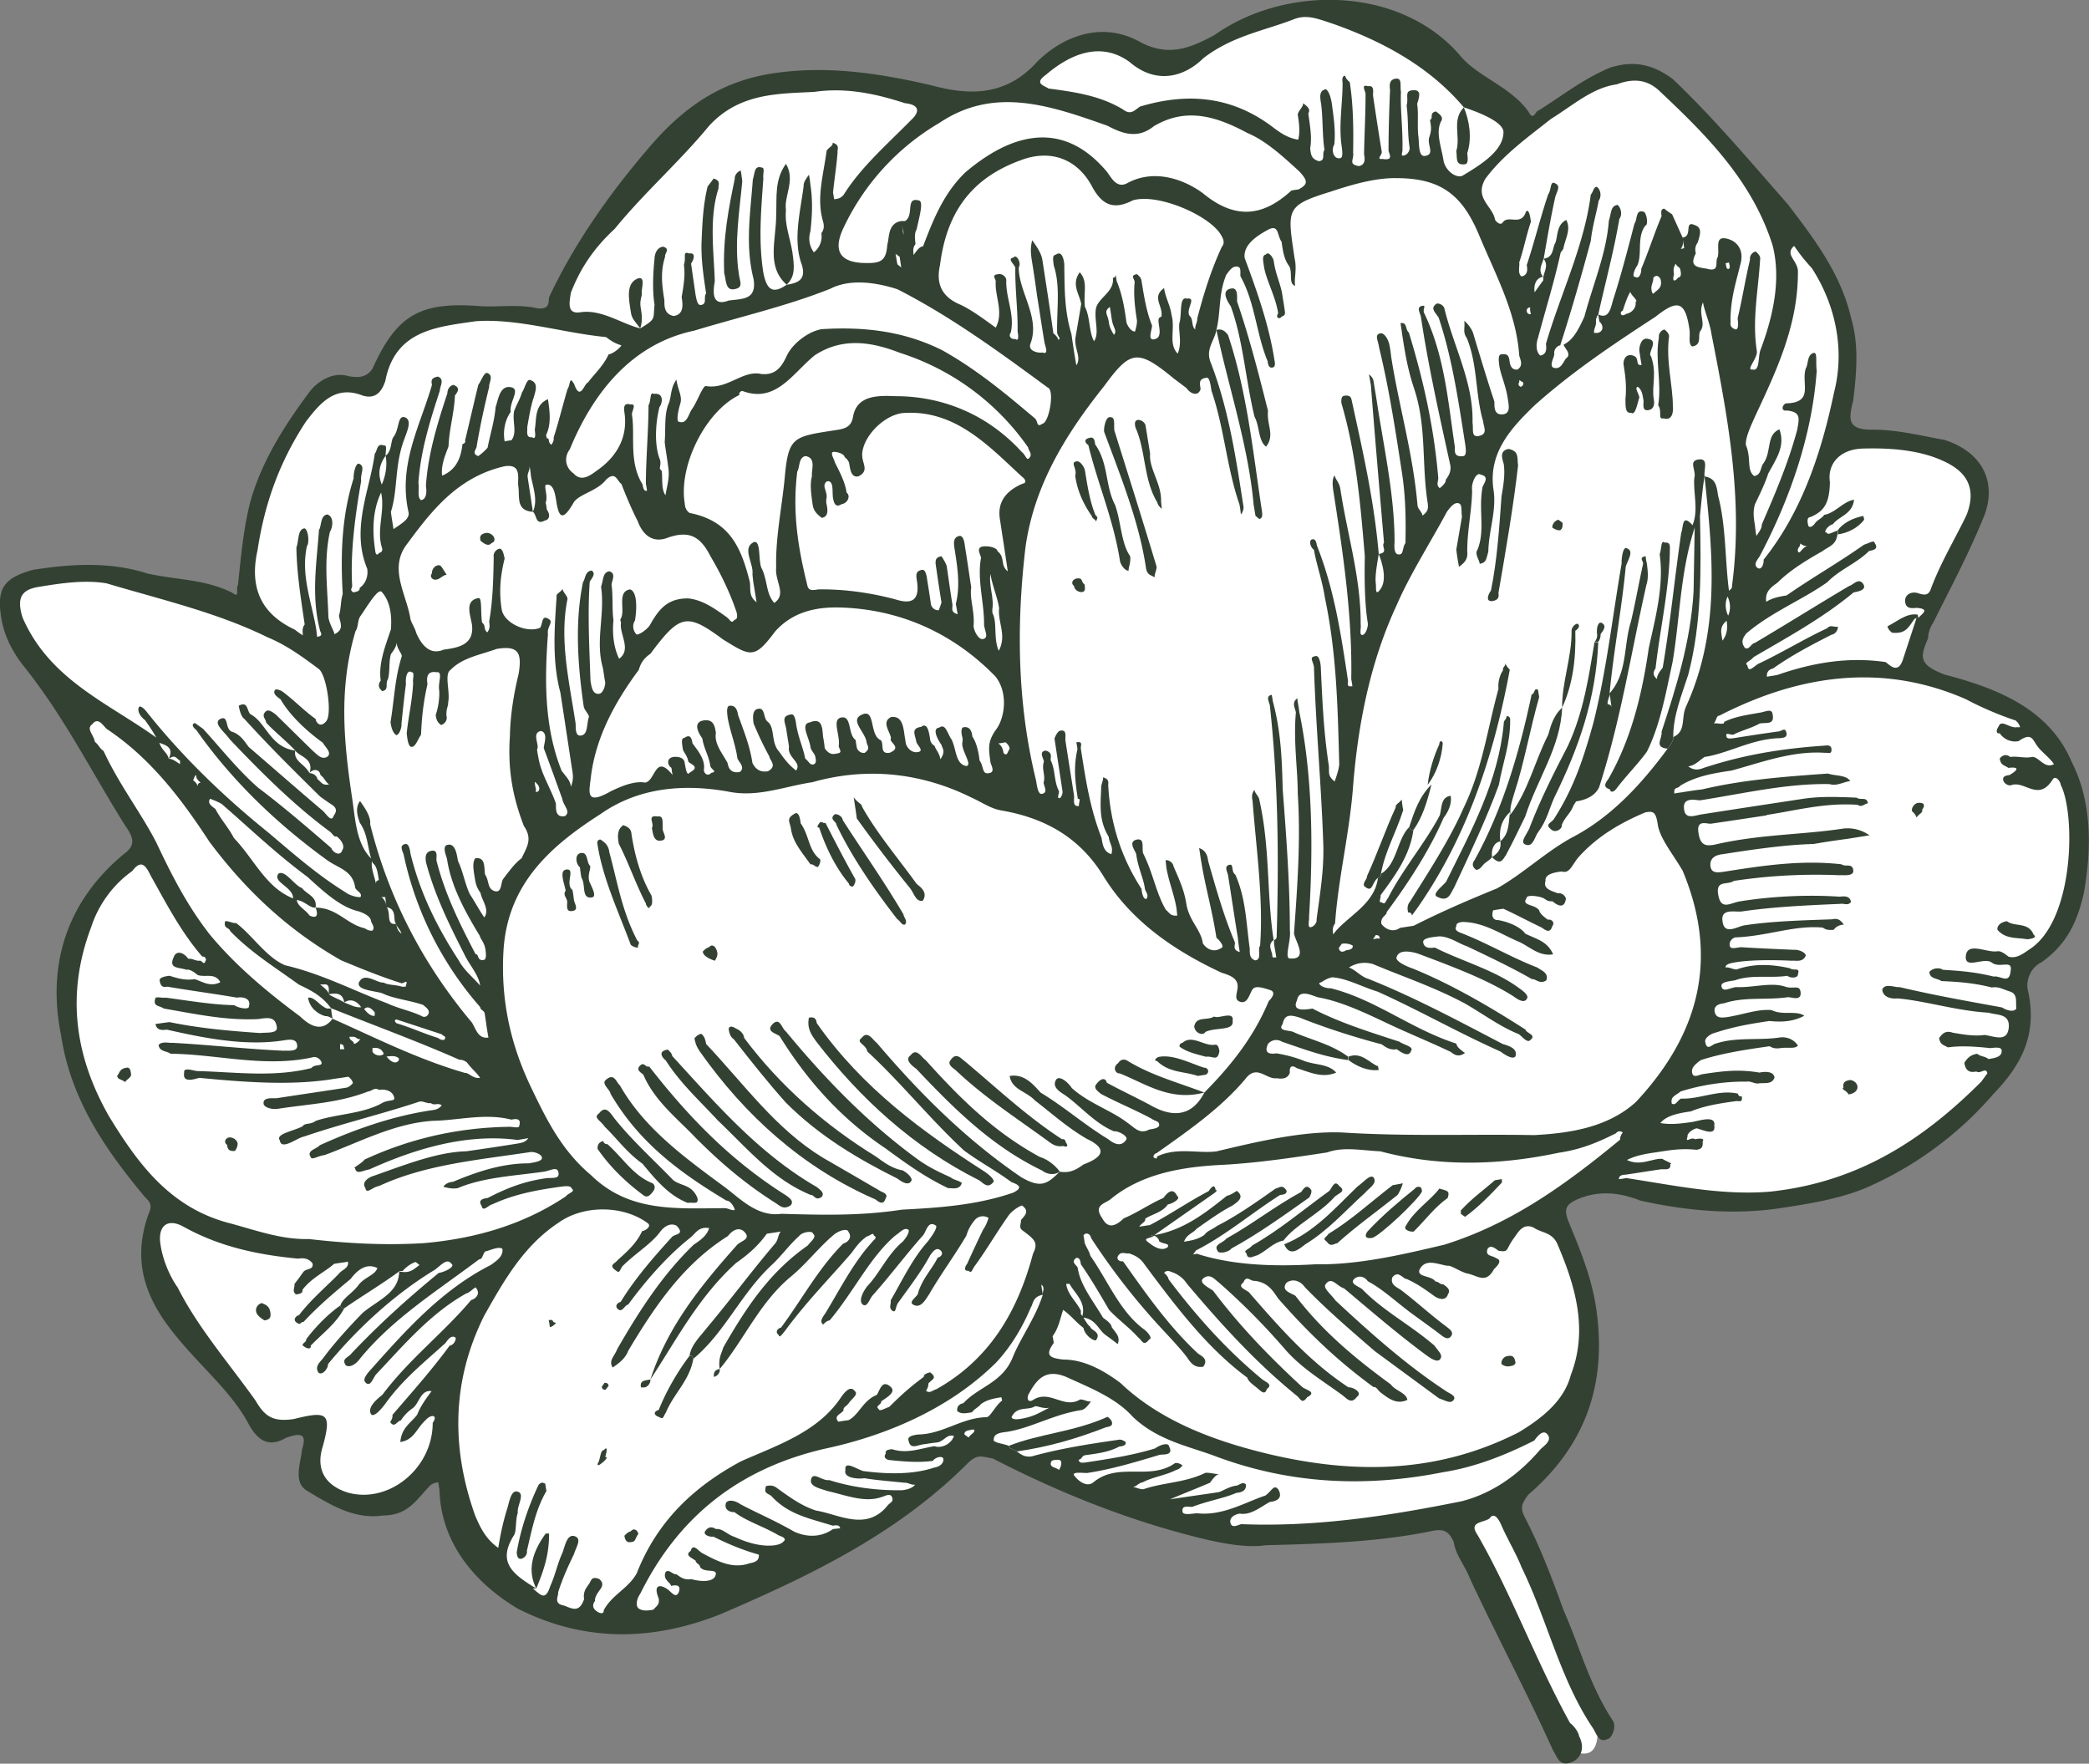
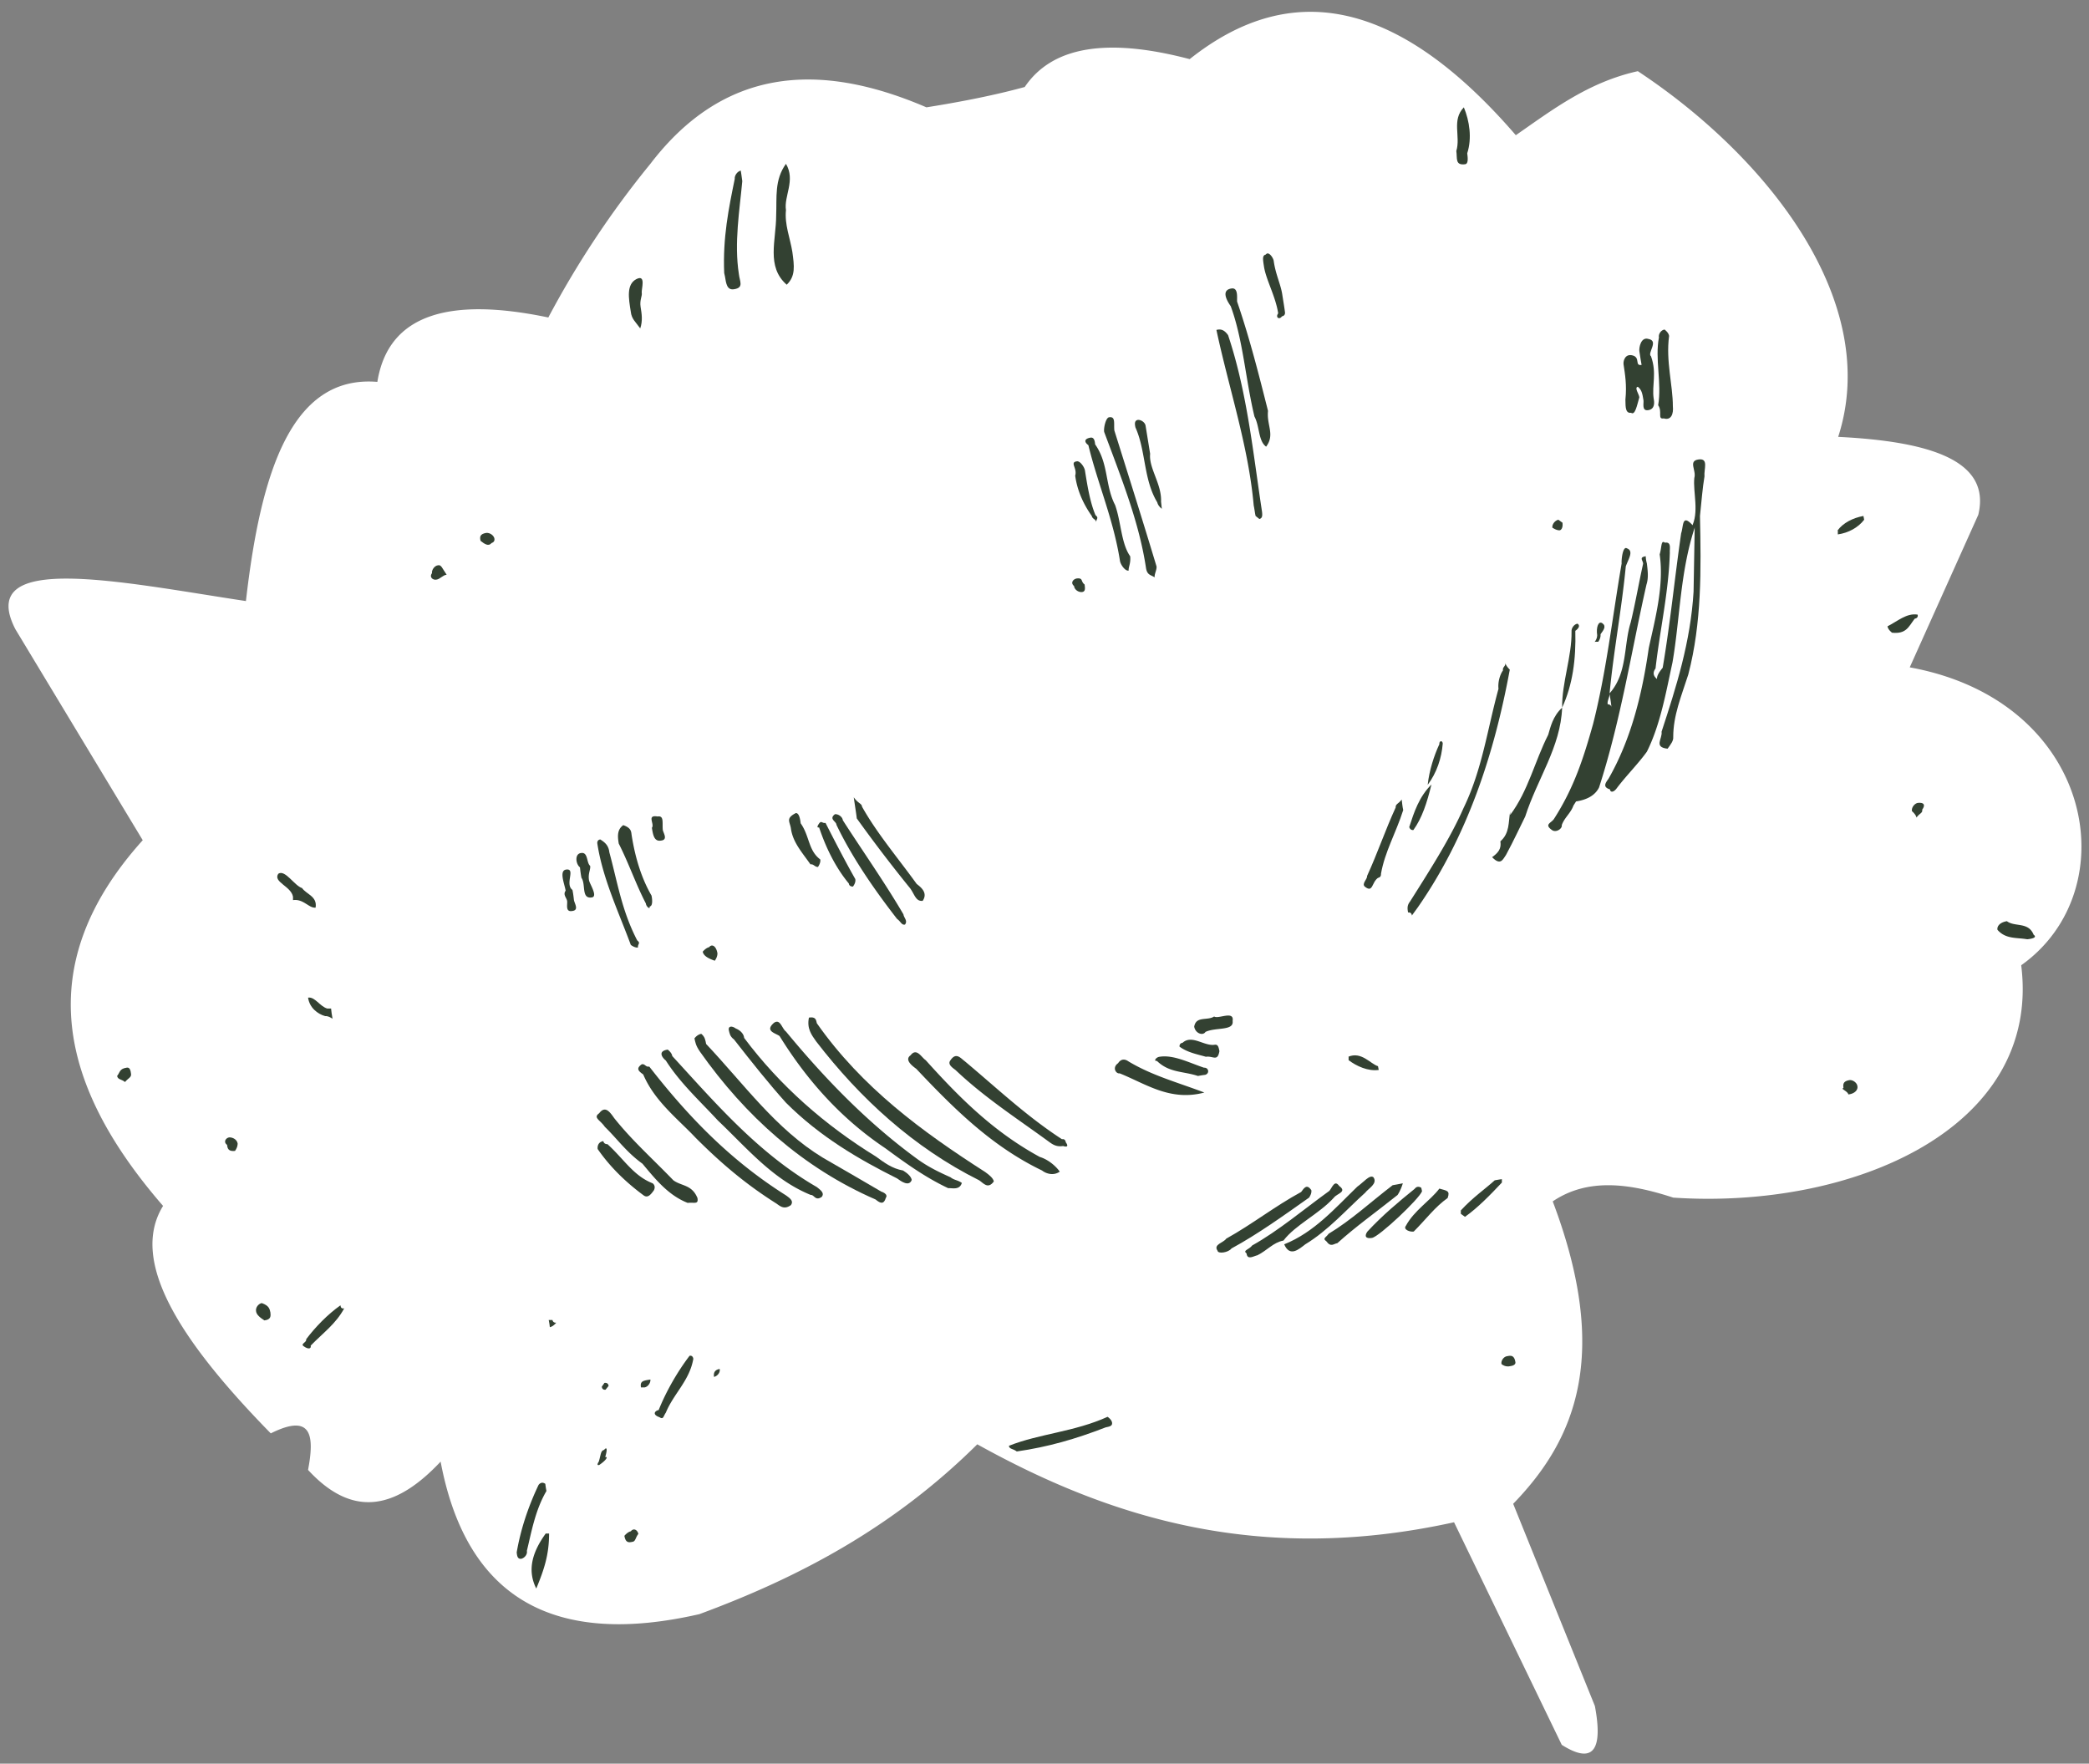
<svg xmlns="http://www.w3.org/2000/svg" id="Layer_2" data-name="Layer 2" viewBox="0 0 55.47 46.83">
  <rect x="0" y="0" width="55.47" height="46.83" fill="#808080" stroke="none" />
  <defs>
    <style>.cls-1{fill:#334132;stroke-width:0}</style>
  </defs>
  <g id="Layer_1-2" data-name="Layer 1">
    <path fill="#fff" fill-rule="evenodd" stroke-width="0" d="m38.61 40.42 2.86 5.91c.9.57 1.08.04.88-1.03l-2.17-5.37c1.66-1.71 2.59-3.96 1.05-8.03.93-.63 2.04-.48 3.2-.1 4.77.32 9.78-1.84 9.24-6.17 2.83-2.01 1.94-7.02-2.96-7.91l1.82-4.05c.35-1.45-1.3-1.95-3.72-2.07 1.16-3.59-1.87-7.43-5.32-9.71-1.31.29-2.26 1.02-3.24 1.7-3.28-3.8-6.12-4.04-8.66-2.02-2.13-.56-3.63-.37-4.38.74-.73.2-1.6.38-2.61.54-2.86-1.23-5.38-1.05-7.33 1.5a24.782 24.782 0 0 0-2.71 4.08c-2.63-.55-4.25-.09-4.54 1.71-2.29-.19-3.1 2.42-3.49 5.82-3.3-.5-7.2-1.34-6.12.75l3.38 5.6c-2.99 3.32-2.21 6.54.54 9.71-.92 1.49.51 3.64 2.86 6.04 1.1-.55 1.16.07.99.97 1.25 1.36 2.41.96 3.52-.22.68 3.61 2.98 4.94 6.87 4.05 2.6-.96 5.12-2.27 7.38-4.51 3.6 2 7.57 3.19 12.66 2.07z" />
-     <path d="M47.27 32.08c-1.2.18-2.45.08-3.71-.2-.51-.2-1.09-.3-1.71-.02-.26.13-.34.24-.19.6.29.71.59 1.42.72 2.25.29 1.94-.21 3.61-1.8 4.98-.15.21-.23.32-.1.58.41.79.72 1.6 1.04 2.49.43.97.68 1.97 1.3 2.92.12.17-.03.48-.12.49-.26.13-.3-.14-.42-.31-.86-1.29-1.19-2.84-1.88-4.25-.14-.36-.4-.79-.55-1.15-.13-.26-.22-.25-.3-.14-.17.12-.56.08-.32.43.9 1.56 1.55 3.35 2.46 5 .11.08.23.25.24.35.14.26.09.55-.17.68-.36.15-.4-.12-.52-.3-.72-1.59-1.51-3.07-2.21-4.57-.14-.36-.37-.6-.43-.97-.13-.27-.24-.34-.52-.3-1.46.31-2.96.35-4.47.39-.46.07-1.04-.03-1.53-.14-1.96-.46-3.87-1.21-5.71-2.16-.29-.05-.4-.13-.65.1-1.88 1.89-4.17 2.99-6.56 4.02-1.87.75-3.67.74-5.4-.13-1.15-.68-2.06-1.76-2.09-3.17-.02-.1-.03-.19-.03-.19-.09.01-.18.03-.26.13-.33.34-.55.75-1.21.75-.74.11-1.36-.26-1.99-.64-.41-.22-.2-.72-.16-1.11.12-.39.02-.47-.43-.31-.43.25-.74.11-1.01-.41-.52-.95-1.48-1.66-2.2-2.68-.6-.86-.83-1.76-.43-2.87.14-.3-.06-.36-.18-.53-1.04-1.26-1.9-2.55-2.15-4.21-.37-1.83.13-3.51 1.64-4.78.34-.24.31-.43.07-.77-.87-1.38-1.56-2.78-2.61-4.13-.35-.42-.6-.86-.69-1.41-.11-.74.04-1.04.85-1.26 1.02-.16 2.05-.22 3.04.1.78.17 1.53.15 2.25.51.21.16.08-.1.15-.21.08-.77.15-1.53.33-2.22.31-1.09.92-2.03 1.55-2.88.23-.32.66-.57 1.06-.44.29.05.48.02.63-.2.64-1.41 1.24-1.79 2.87-1.66.47.03 1.03-.06 1.52.06.38.03.25-.23.32-.34.72-1.52 1.73-2.9 2.78-4.1.89-.99 1.84-1.6 3.13-1.8 1.38-.21 2.73-.03 4.2.31.89.24 1.94.37 2.83-.62.66-.66 1.72-1.11 2.76-.51.71.36 1.25.18 1.95-.2 1.88-1.33 4.9-1.31 6.5.52.47.59 1.36.84 1.84 1.52.13.26.18-.03.27-.04.61-.38 1.2-.85 1.91-1.14.63-.19 1.12-.08 1.65.31 1.11 1.06 2.02 2.15 3.05 3.32.71.93 1.42 1.86 1.69 3.05.21.72.13 1.49.05 2.16-.12.49-.17.78.49.78.66-.01 1.35.17 1.93.27 1 .32 1.4 1.11 1.06 2.01-.41 1.01-.85 1.83-1.36 2.85-.08.11-.14.31-.13.4-.21.5-.27.7.43.97 1.38.36 2.78.9 3.38 2.32.54 1.06.53 2.28.33 3.45-.17.78-.45 1.39-1.13 1.87-.27.13-.41.44-.37.71.28 1.19-.16 2.01-.9 2.78a9.474 9.474 0 0 1-3.39 2.5c-.72.3-1.55.43-2.28.54zM9.63 26.74c.12.17.23.25.32.23v-.09c-.14-.17-.23-.16-.31-.05-.13-.26-.33-.33-.5-.21-.04-.27-.23-.25-.41-.22-.01-.09.05-.29-.14-.26H8.5c.11.09.22.17.23.26.11.08.3.14.41.22.2.07.3.15.49.12zm.64-2.65c-.02-.09-.03-.18-.04-.27h-.1c.11.09.12.18.14.27.12.17-.03.48.25.44.02.09.03.18.14.26-.02-.09-.12-.17-.14-.26-.1-.08.04-.39-.25-.44zm-.07 3.88c.12.17.22.25.31.24 0 0 .1-.02.08-.11-.1-.08-.2-.06-.38-.04-.03-.18-.14-.26-.32-.23v.09c.03.09.23.16.31.05zm-5.72-7.82c.14-.3-.06-.36-.26-.43-.13-.26-.25-.43-.37-.6-.11-.08-.23-.25-.15-.36.09-.01.21.16.21.16.94 1.18 2.04 2.24 3.22 3.19.66.56 1.31 1.13 2.04 1.58.1.08.3.14.4.13.07-.11-.13-.17-.14-.26-.07-.46-.45-.5-.77-.74-1.28-.93-2.49-2.07-3.45-3.44-.11-.08-.12-.17-.03-.18 0 0 .11.08.21.15.46.5.92 1.09 1.47 1.57.64.48 1.29 1.04 1.94 1.6.02.09.23.25.29.05.08-.11-.04-.28-.15-.36-.09.02-.1-.08-.21-.15-.96-.71-1.85-1.61-2.63-2.43-.12-.18-.44-.41-.27-.53.26-.14.13.26.33.33.2.06.32.23.44.4.65.56 1.3 1.13 1.96 1.69.1.08.24.34.3.14.16-.21-.04-.28-.15-.36q-.1-.07-.21-.15c-.67-.66-1.33-1.31-2.01-2.06-.11-.07-.15-.35-.15-.35.26-.14.21.16.32.23.41.22.51.87 1.18.96-.05.29.24.34.38.6.09 0 .19.06.21.16.11.08.12.17.31.14-.11-.08-.12-.17-.23-.25-.03-.18-.22-.16-.29-.05.12-.4-.26-.43-.38-.6-.23-.25-.54-.49-.77-.74-.01-.09-.12-.17-.04-.27.08-.11.18-.03.29.05.33.32.66.65 1 .98.1.08.23.25.39.13.08-.11-.03-.19-.14-.36-.43-.31-.87-.72-1.12-1.15-.11-.08-.22-.16-.14-.26.09-.02.2.06.2.06.32.24.55.49.87.72.01.09.13.26.29.05.15-.21 0-1.23-.21-1.38-.43-.32-.85-.63-1.36-.84-1.32-.65-2.79-.99-4.27-1.43-.59-.1-1.23 0-1.78.09-.47.07-.62.28-.45.82.73 1.68 2.33 2.29 3.61 3.23.04.28.24.34.27.52.09-.01.19.07.3.14v-.09c-.12-.08-.13-.17-.3-.05zm36.49-12.8c-.19.03-.25.23-.22.41l.23-.32v-.09c.05-.2.13-.31.01-.48.28-.04.23-.31.31-.42.07-.2.03-.48.29-.61.13.26-.02.47-.08.77l-.07.1c-.17.78-.42 1.58-.6 2.26-.07.2-.04.39.06.47.19-.03.16-.22.15-.31.37-1.28 1.02-2.61 1.19-3.96.08-.1.07-.2.16-.21.11.08.13.26.05.37-.05.29-.17.69-.21 1.07-.24.89-.49 1.77-.81 2.77-.09.01-.17.12-.16.21.02.09-.14.3-.03.38.2.07.26-.13.34-.24.17-.12-.04-.27-.06-.37.27-.13.41-.44.55-.74.24-.89.59-1.7.65-2.55.07-.2.04-.39.23-.42.1.08.13.27.05.37-.15.88-.39 1.76-.56 2.54-.08.11-.06.2-.06.2.01.09-.07.2-.05.29h.09c.18-.04.15-.22.05-.3 0 0-.02-.1-.03-.19.31.15.34-.24.41-.44.19-.59.37-1.28.55-1.97.08-.11.03-.38.23-.32.09-.01.15.36.06.37-.24.32-.07.77-.22 1.07-.08.11-.14.31-.05.29.11.08.17-.12.16-.21.21-.5.33-.9.54-1.4-.01-.09-.03-.19.07-.2q.1.08.21.15l.28.62c.01.1.03.19-.05.3l.09-.02c-.01-.09-.03-.18-.04-.28.28-.04.02-.47.33-.33.2.07.13.26.07.46-.08.11-.07.2-.05.29-.22.41.15.36.35.42.29.05.15-.21.23-.32.06-.2-.09-.55.21-.5.29.05.51.3.39.7-.12.49-.25.88-.26 1.45.02.09-.06.2.14.27.09-.02.06-.2.05-.3.12-.49.21-1.07.33-1.56-.02-.09.06-.2.15-.21 0 0 .11.08.12.17-.05.86-.22 1.64-.09 2.47.03.18-.3.52-.12.49.2.06.15-.31.21-.5.34-.9.56-1.88.33-2.79-.54-1.72-1.77-2.94-2.98-4.08-.33-.33-.71-.37-1.16-.2-.65.09-1.15.55-1.75.92-.59.47-1.27.95-1.74 1.59-.3.52.2.72.26 1.09 0 0 .12.17.2.07.15-.22.49.11.62-.29.08-.1.12.17.13.27-.13.39-.18.69-.31 1.08.02.09-.05.29.06.37.18-.03.16-.21.14-.3.2-.6.37-1.29.57-1.88.08-.11.05-.3.14-.31.2.07.12.17.05.37-.11.49-.21 1.07-.31 1.65-.07.2-.14.31-.02.48zm4.96 9.07c-.17.12-.25.22-.22.41q.01.09.03.18c.15-.21.13-.4.1-.58.15-.21.11-.49-.01-.66.08-.11.17-.12.16-.21.31-2.32-.12-4.52-.55-6.72-.04-.27-.17-.54-.22-.81-.14.3.09.55-.07.76-.08.11.06.37-.22.41-.11-.08-.04-.27-.07-.46-.11-.74-.31-.8-.9-.33-1.12.73-2.23 1.47-3.23 2.37-.57.56-1.23 1.23-1.07 2.24.08.56-.13 1.06-.14 1.63-.06.2-.05.29-.23.32 0-.09-.14-.26-.06-.37.21-.5.03-1.04.13-1.63-.01-.09.24-.31-.05-.37-.11-.07-.25.23-.22.42-.01.56-.13 1.05-.13 1.62.02.19-.05.29-.22.41-.03-.18-.05-.27-.07-.46l.15-.87c-.03-.19.03-.38-.15-.36-.09.02-.17.12-.25.23-.44.82-.98 1.66-1.33 2.47-.71 1.52-1.03 3.18-1.16 4.8-.09 1.24-.39 2.42-.48 3.66-.08.11-.06.2-.05.29l.08-.1c.4-.44 1.02-.73 1.11-1.4 0 0 .09-.01.08-.11.43-.25.42-.91.75-1.24 0 0 .02.09.11.08-.09.67-.48 1.2-.87 1.73.01.09-.07.2.03.19.1.07.09-.02.17-.12.36-.72 1-1.48 1.37-2.19.06-.2.02-.48.29-.52.03.18-.03.38-.19.59-.35.81-.88 1.65-1.51 2.5.01.09-.17.12-.14.31.12.16.32.23.49.11.09-.02.27-.04.37-.06.79-.4 1.5-.7 2.21-.99.69-.39 1.27-.95 1.97-1.34 1.05-.54 1.86-1.42 2.56-2.37.08-.11.16-.21.15-.31.35-.15.2-.5.34-.81.92-2.02.71-4.07.49-6.11.29.05.32.23.36.51.22.82.18 1.76.3 2.6-.15.21-.11.48.01.66zm-35.75-3.46c-.29.52-.3 1.09-.22 1.64.01.09.03.18.11.08q.09-.02.08-.11c-.18-.54.12-1.05-.06-1.6.15-.3.2-.59.15-.87.17-.12.13-.4.21-.5.16-.21.1-.58.3-.52.2.07.06.37-.01.57-.27.7-.17 1.35-.36 1.94.01.1.04.28.07.46.16-.12.43-.25.4-.44-.29-1.27.31-2.31.62-3.39-.02-.1-.03-.19.16-.22.19.07.04.28.05.37-.26.8-.51 1.59-.57 2.45.03.19-.04.38.07.46.18-.03.14-.3.13-.39.06-.86.31-1.66.57-2.45 0-.1.06-.2.16-.22.19.07.12.18.04.28-.02.48-.15.87-.17 1.35-.07.2-.21.5-.17.78.36-.15.5-.45.54-.84 0 0 .09-.01.07-.1.12-.49.23-.98.35-1.47.08-.11.14-.31.23-.32.2.07.04.28.06.37-.12.49-.23.98-.33 1.56.01.09-.16.21.04.28 0 0 .17-.12.25-.23.05-.29.18-.69.21-1.07.07-.2.11-.58.4-.53.28.05-.04.38 0 .66-.15.21-.21.5-.16.78 0 0 .09-.02.18-.03.16-.21.02-.48.07-.77.07-.19.15-.3.21-.5.08-.11.13-.4.24-.32.19.07.13.26.07.46-.07.2-.12.49-.17.78.01.1-.05.29.13.27.11.08.08-.11.07-.2.05-.29-.01-.66.35-.81.04.28.1.65-.05.95l.02.09c.09-.01.01.09.12.17 0 0 .08-.1.06-.19.13-.4.25-.89.37-1.29.08-.11.04-.38.18-.12.16.45.27-.04.36-.05.16-.22.41-.44.55-.75.09-.01.27-.13.34-.24-.2-.06-.3-.14-.41-.22-1.15-.11-2.34-.5-3.46-.42-1.02.15-2.14.23-2.4 1.59-.07.2-.21.51-.61.38-.7-.27-1.1.17-1.5.7-.69 1.05-1.09 2.15-1.28 3.4-.22.98.07 1.69.99 2.12q.1.08.21.15c0-.09-.03-.18.05-.29-.11-.74-.21-1.38-.22-2.04.07-.2.03-.48.21-.51.09 0 .15.36.07.47-.17.78.13 1.49.25 2.23l.02.18c.19-.03.08-.11.07-.2-.23-.91-.08-1.78-.02-2.64.07-.1.03-.38.22-.41.19.06.14.36.07.46-.17.78-.06 1.52-.04 2.27.03.19.15.36.16.45.27-.13.15-.3.12-.49.06-.2.04-.38.1-.58-.06-1.03-.03-2.07.29-3.07-.01-.09.04-.38.13-.39.2.06.04.27.07.46-.15.87-.29 1.84-.24 2.77.01.09-.08.11.03.19.09-.02.18-.03.17-.12.17-.12.23-.32.2-.51-.44-1.06.07-2.08.2-3.05.08-.1.05-.29.25-.22.09-.02.03.18.04.27-.23.32-.19.6-.06.86zm-2.3 10.93c.02.18.22.25.34.42.31.14.16-.21.16-.21.57 0 .82.44 1.31.55.11.08.2.06.2.06.08-.1-.03-.18-.04-.27-.02-.09-.12-.17-.32-.24-.49-.11-.93-.52-1.37-.92-.85-.63-1.52-1.28-2.27-1.93-.11-.07-.31-.14-.31-.14-.08.11.03.19.14.27.13.26.36.51.49.77.56.58.87 1.38 1.67 1.64zm.91 2.88c-.25-.34-.55-.48-.86-.63-.63-.46-1.26-.84-1.82-1.42-.01-.09-.19-.06-.13-.26.09-.01.2.06.29.05.42.31.8.91 1.3 1.12.98.23 1.81.67 2.71 1.01.3.14.59.19.9.33 0 0 .1.08.18-.02.08-.11-.03-.19-.13-.27-.4-.13-.78-.16-1.09-.31-.2-.06-.67-.08-.61-.28.14-.3.48.02.66 0 .11.07.29.05.49.11h.09c.07-.21-.01-.11-.1-.09-.6-.19-1.1-.4-1.61-.61-1.44-.82-2.55-1.88-3.5-3.15-.73-1.12-1.56-2.22-2.72-2.99-.1-.08-.23-.34-.39-.13-.17.12.04.28.07.47.1.07.12.17.23.24.41.89 1 1.65 1.4 2.43.42.89.82 1.67 1.41 2.43.69.84 1.56 1.56 2.41 2.19.33.32.62.38.86.06 1.11.49 2.24 1.07 3.52 1.44.1-.01.21.16.4.13-.12-.17-.23-.24-.35-.41 0 0-.1-.08-.2-.07-1.11-.49-2.21-.89-3.41-1.37zm18.9 7.61c-.27.05-.25.23-.32.34-.21.5-.51 1.02-.92 1.46-1.23 1.22-2.91 1.94-4.56 2.29-2.28.53-3.88 1.81-4.89 3.85-.08.11-.14.31-.04.39.11.08.29.05.39.03.08-.1.17-.12.14-.3-.15-.36.03-.39.25-.23.1.08.22.25.29.05.06-.2-.12-.17-.21-.15-.02-.1-.22-.16-.15-.36.08-.11.2.07.29.05.11.08.21.16.4.13.2.06.58.1.64-.1.07-.2-.29-.05-.41-.22-.01-.09-.1-.08-.12-.17-.1-.08-.3-.14-.13-.26.06-.2.18-.03.29.05.41.22.82.44 1.27.28.09-.02.27-.04.25-.23l-.2-.06c-.4-.13-.71-.27-1.01-.42-.09.02-.29-.05-.21-.15.08-.11.17-.12.28-.05.18-.02.3.15.5.21.3.14.7.27 1.07.22.09-.02.18-.03.26-.14-.01-.09-.1-.08-.21-.15-.41-.23-.81-.35-1.13-.59-.09.01-.29-.05-.22-.25.08-.1.27-.04.38.04.41.22.91.43 1.43.73.31.14.69.17 1.03-.07l.19-.02c-.02-.1-.11-.08-.2-.07-.6-.19-1.18-.29-1.63-.79-.11-.08-.2-.06-.14-.26.09-.02.19-.03.29.05.32.23.64.47 1.04.6.58.09 1.31.55 1.87-.1.08-.11.17-.12.16-.21-.03-.19-.2-.07-.29-.05-.45.16-.95-.05-1.44-.16-.2-.07-.49-.12-.43-.32s.29.06.48.03c.59.19 1.27.28 1.93.27.09-.01.27-.04.35-.15-.09.02-.2-.06-.29-.05-.38-.04-.77-.07-1.06-.12-.18.03-.56-.01-.5-.21-.04-.27.28-.04.47.02.68.09 1.34.09 1.88-.09.18-.03.26-.13.25-.23-.01-.09-.2-.06-.28.05-.37.05-.75.02-1.13-.02-.09 0-.2-.07-.12-.17-.02-.1.07-.11.17-.12.39.13.75-.02 1.12-.08.2.07.46-.07.52-.27-.19-.06-.26.14-.44.17-.19.02-.28.04-.37.05-.19.03-.36.15-.4-.13-.01-.09.17-.12.26-.13.66-.01 1.16-.45 1.82-.46.1-.01.24-.32.41-.44l-.02-.09c-.18.03-.37.06-.54.18-.08.1-.17.12-.24.22-.19.03-.28.05-.39-.03-.03-.19.16-.21.16-.21.4-.44 1.05-.54 1.32-1.24.21-.51.6-1.04.79-1.64-.01-.09.07-.19-.04-.27.01.09.03.18.04.27zM27 38.54c.11.08.21.16.4.13.72-.2 1.46-.32 2.3-.44q.08-.02.19.06c.02.09-.08.11-.17.12-.26.14-.54.18-.91.23-.09.02-.08.11-.17.12.02.1.11.08.2.07.65-.1 1.2-.18 1.83-.37.17-.12.36-.15.37-.06.14.26-.16.21-.25.23-.63.19-1.26.38-1.91.48-.09.01-.38-.04-.37.05.12.17.34.33.51.21.67-.57 1.5-.04 2.18-.52q.09-.02.2.06s-.08.11-.17.12c-.26.14-.63.19-.89.33-.1.01-.17.12-.27.13.1-.01.2.07.3.05.53-.18 1.1-.17 1.63-.43.09-.02.29.04.38.03-.09.01-.17.12-.25.23-.35.15-.71.29-1.06.44.46-.07.83-.12 1.29-.19.09-.02.26-.14.45-.17.09 0 .17-.12.27-.04.03.19-.15.22-.25.23-.35.15-.72.2-1.17.37-.09.01-.29-.06-.26.13.01.09.2.06.38.04.68.08 1.28-.29 1.82-.47.17-.12.23-.32.35-.15.14.27-.14.31-.23.32-.26.14-.51.36-.8.31-.19.03-.27.14-.25.23.03.18.2.07.29.05 1.99.08 3.93-.22 5.86-.61.81-.21 1.5-.7 2.06-1.35.08-.1.34-.24.22-.41s-.28.04-.36.15c-.79.4-1.59.71-2.42.84-2.01.4-4.01.33-6.01-.41-.7-.27-1.57-.42-2.24-1.07-.45-.5-1.15-.77-1.76-1.05-.51-.21-.76.02-.98.43-.08.11-.05.29.12.17.44-.26.8.26 1.23 0 .09-.01.2.07.29.05-.08.11-.16.21-.25.23-.74.11-1.34.48-1.99.58-.18.02-.37.05-.34.24.11.07.2.06.4.13.01.09.1.07.21.15zm21.79-24.45v.1c-.04.29-.22.31-.39.44-.44.25-.87.51-1.2.84-.17.12-.34.24-.3.51.17-.11.36-.14.54-.17.69-.48 1.38-.87 2.06-1.35.1-.02.27-.14.28-.04.12.17-.06.19-.15.21-.33.33-.78.49-1.11.83-.68.48-1.48.79-2.15 1.36-.08.11-.16.21-.04.38.11.08.17-.12.27-.13.86-.51 1.64-1 2.5-1.51.1-.02.25-.23.37-.06s-.15.21-.25.23c-.83.69-1.79 1.21-2.66 1.72-.08.11-.26.14-.16.22.03.18.11.08.28-.04.62-.29 1.22-.66 1.84-.95.08-.1.18-.02.28-.04.01.09-.07.2-.16.21-.53.27-1.05.54-1.56.9 0 0-.19.03-.16.22.09-.02.19-.03.28-.05.98-.34 1.91-.48 2.87-.34.11.08.33.33.46-.07s.26-.79.39-1.19l.02.09c.07-.1.34-.24-.05-.27-.09.01-.28.04-.3-.15-.03-.18.14-.3.34-.24.2.07.29.05.35-.14.27-.71.65-1.33.94-1.94.27-.7.01-1.14-.6-1.42-.61-.29-1.37-.36-2.13-.34-.66.01-.97.43-.9.89-.01.57-.16.78-.52.93-.09.01-.08.11-.06.2.01.09.1.08.18-.03s.17-.12.25-.23c.28-.04.51-.36.79-.4-.04.39-.41.44-.56.65q-.09.02-.17.12s-.08.11.01.1c.01.09.19-.03.28-.05zM23.93 5.87h.1c.26-.15-.01-.67.39-.54.1.07-.02.47-.08.76-.07.11-.04.29-.03.39-.08.1-.06.2-.05.29.08-.11.15-.22.25-.23.27-.7.54-1.4 1.12-1.96 1.08-.92 2.51-1.52 3.77-.01.12.17.26.43.52.3.7-.39 1.49-.13 2.02.26.87.72 1.61.61 2.35-.07 0 0 .09-.02.19-.03.26-.14.25-.23.02-.48-.44-.4-.88-.81-1.38-1.02-.82-.44-1.62-.69-2.48-.18-.42.34-.82.21-1.23-.01-1.5-.53-3-1.06-4.46-.08a6.381 6.381 0 0 0-2.58 2.85q-.35.81.5.87c.48.02.66-.01.69-.48.06-.2.01-.57.37-.63.02.1.03.19.06.37v-.09c-.03-.09-.04-.18-.06-.28zm14.94-3.02c-.92-1.09-2.16-1.75-3.45-2.21-.4-.13-.71-.27-1.06-.13-.8.31-1.63.44-2.4 1.03-.57.56-1.31.67-1.96.11-.75-.55-1.55-.24-2.22.33-.34.24-.05.29.06.37.67.09 1.35.18 1.97.55.21.16.29.05.46-.07 1.27-.38 2.42-.27 3.48.51.21.16.42.32.72.37.06-.2.02-.48-.01-.66 0-.1.16-.22.14-.31.11.08.21.16.14.27.05.37.1.64.05.93.02.19.04.28.23.34.19-.02.07-.19.15-.3-.06-.37-.04-.85-.09-1.22-.03-.18-.06-.36.13-.39.1.08.13.26.15.35.05.37.11.74.07 1.12-.08.11-.04.39.15.36.09 0 .06-.2.05-.29-.09-.56.02-1.14.02-1.7-.01-.1-.02-.19.07-.2.01.09.12.17.12.17.1.64.1 1.3.09 1.87.03.19-.14.31.15.36.19-.03.16-.22.14-.31.01-.57.04-1.04.04-1.61-.01-.09-.13-.26.07-.2.18-.03.12.17.13.26.07.47.14.93.23 1.48.01.09-.16.21.02.19.3.05.18-.12.16-.22 0-.56.02-1.13.04-1.61-.01-.09-.04-.27.14-.3.19-.03.12.17.15.35-.02.48.05.94.04 1.51.01.09-.06.2.03.18.09-.01.17-.12.16-.21-.06-.37-.03-.75-.08-1.12.06-.2-.06-.37.13-.4.28-.04.21.16.15.36.04.27 0 .57.03.84.03.19-.01.57.18.54.27-.04.05-.29.11-.49.07-.2.05-.29.02-.47.1-.02-.03-.19.16-.22.11.08.21.16.13.27-.14.3.01.66.07 1.03.04.27.36.51.53.39.43-.26 1.04-.63 1.06-1.11.05-.29-.66-.56-1.05-.69zm-8.3 29.96c.83-.12 1.42-.59 2.01-1.06.09-.01.26-.13.26-.13.21.16.05.28-.13.4-.26.13-.6.37-.94.61-.08.11-.26.14-.33.34.19-.03.37-.06.54-.18.08-.11.17-.12.34-.24.53-.27 1.04-.63 1.55-.99.1-.02.18-.12.29.05.02.09-.07.11-.17.12-.77.49-1.44 1.07-2.23 1.47l-.08.11.1-.02c.99.32 2.12.34 3.15.28 1.14.02 2.32-.26 3.42-.52 1.8-.56 3.25-1.62 4.67-2.79-.01-.09.07-.19.07-.19-.11-.08-.18.02-.18.02-.53.27-.98.44-1.53.52-1.56.33-3.15.38-4.73-.04-.48-.02-.97-.13-1.41.03-.92.14-1.85.28-2.79.33-1.02.05-2.13.22-2.97.92-.17.12-.45.16-.21.5.14.26.32.24.57 0 .36-.15.7-.39 1.05-.54.08-.1.24-.32.37-.05.11.07-.15.21-.25.22-.15.22-.43.26-.6.38.01.09-.08.1-.16.21.09-.01.19-.03.28-.04.52-.27 1.04-.63 1.56-.9.08-.11.16-.21.19-.03.09 0-.08.11-.08.11-.51.36-1.03.72-1.54 1.08-.07.11-.37.06-.15.21.1.08.32.24.49.12.08-.11-.11-.08-.22-.16-.01-.09-.12-.17-.21-.16zM20.89 7.56c.36-.05.54-.18.37-.62-.19-.63-.01-1.32.08-2-.01-.09.06-.19.14-.3.02.09.03.18.04.27.07.47.04.85 0 1.23-.06.2-.03.39.09.56.16-.12.23-.32.2-.51.08-.1.07-.2.05-.29-.19-.63 0-1.22.09-1.9.08-.11.17-.12.16-.21.2.06.12.17.13.26-.03.38-.08.67-.12 1.06l.03.18c.09-.01.18-.02.26-.13.46-.73 1.13-1.31 1.78-1.97.25-.23.22-.41-.16-.45-.8-.26-1.58-.42-2.41-.3-.94.05-1.98.02-2.79.9-.8.97-1.72 1.77-2.51 2.74-.5.46-.89.99-1.16 1.69-.05.29-.1.58.26.52.56-.08 1.09.31 1.58.43.43-.26.34-.24.38-.63-.06-.36-.04-.84 0-1.22 0-.1.05-.3.23-.32.2.06.03.18.05.27-.13.4-.08.77-.02 1.14.01.09-.04.38.25.43.28-.04.24-.32.21-.5.05-.29.1-.58.06-.86.07-.2-.05-.37.14-.3.19-.03.12.17.05.27l.12.83c.02.09.04.28.14.27.18-.03.06-.2.14-.31-.07-.46-.14-.92-.12-1.4.02-.47.04-.95.16-1.44.08-.1.16-.21.16-.21.2.06.12.17.13.26-.26.8-.12 1.72-.1 2.47-.05.29-.08.68.37.51.36-.05.75-.01.66-.57-.23-.91-.08-1.78-.02-2.64.06-.2.04-.38.24-.32.09 0 .02.19.04.28-.06.86-.13 1.62-.01 2.45.09.56.28.62.63.38zM10.6 33.76c-.51.37-.94.62-1.46.98q-.09.02-.1-.08c.06-.19.33-.33.48-.54.16-.21.44-.26.5-.45-.31-.15-.55.08-.71.29-.42.35-.84.7-1.25 1.14-.09 0-.07.1-.18.02-.11-.07-.03-.18.06-.2.32-.42.74-.77 1.06-1.1.08-.11.27-.14.24-.32-.09.02-.28.04-.37.06-.25.22-.6.37-.84.69.02.09-.08.11-.17.12-.11-.08-.03-.18-.04-.28.08-.1.16-.21.23-.31.08-.11.28-.05.25-.23-.12-.17-.3-.14-.39-.13-1.15-.11-2.13-.34-3.06-.86-.42-.22-.66.01-.59.47.05.37.22.82.46 1.16.53 1.05 1.33 1.97 2.06 2.99.25.43.46.58 1.02.5.91-.23 1.01-.15.77.73-.19.6.06 1.03.66 1.22 1.08.31 2.26-.63 2.26-1.85.08-.11.07-.19-.02-.18-.1.02-.17.11-.17.11-.25.23-.3.52-.67.58.03-.39.3-.52.45-.73.07-.19.22-.41.38-.62-.29-.05-.33.33-.5.45s-.25.23-.32.33c-.1.01-.16.21-.28.04 0 0 .08-.11.06-.19.56-.65 1.05-1.2 1.52-1.84.09-.01.17-.12.16-.21-.11-.08-.19.03-.27.14-.49.45-1.09.92-1.56 1.56-.07.1-.31.42-.41.34-.12-.17.12-.39.29-.52.71-.95 1.64-1.66 2.36-2.52.09-.02.26-.14.14-.31-.01-.09-.17.12-.26.13-.96.53-1.68 1.39-2.41 2.16-.08.11-.14.31-.25.23s-.03-.18.05-.29c.97-1.09 1.93-2.18 3.25-2.85.17-.12.34-.24.31-.43-.1-.08-.37.06-.46.07-.08.11-.06.2-.16.21-1.1.83-2.31 1.58-3.18 2.66-.08.11-.25.23-.36.15-.12-.18.07-.2.15-.31.73-.77 1.48-1.45 2.32-2.14.18-.03.44-.17.34-.24-.12-.17-.28.04-.45.16-1.04.63-2.03 1.53-2.83 2.5.01.1-.14.31-.25.23-.12-.17.05-.29.13-.4.31-.42.72-.86 1.04-1.19.42-.35.96-.53.97-1.1.29.06.37-.05.54-.17l-.1-.08c-.1.02-.27.14-.35.24h-.09zm3.55-20.17c-.47-.03-.34-.42-.39-.7-.02-.19.1-.58-.36-.51-1.28.29-1.98 1.24-2.61 2.09-.47.64.01 1.32.11 1.97.02.09.13.26.15.36.15.35.38.6.73.45.37-.05.83-.12.75-.68-.05-.27-.19-.63.18-.69.09-.01.05.37.09.65.11.08.03.18.14.26.08-.1.06-.2.05-.29.1-.58.11-1.15.12-1.71-.02-.1.06-.2.15-.22.09-.01.12.17.14.26-.12.49-.15.88-.08 1.34.05.37.66.65 1.02.5.08-.1.03-.38.25-.22.1.08-.07.2-.04.38-.09 1.24-.1 2.47.36 3.63.12.17.23.25.25.43.07-.19.06-.29.03-.47-.1-.65-.21-1.39-.31-2.03-.22-.82-.16-1.68-.1-2.54-.02-.09.08-.1.16-.21.01.09.12.17.13.26-.22 1.08.04 2.17.21 3.28.02.09-.03.38.15.35.19-.03.14-.3.21-.5-.02-.09-.12-.17-.14-.27-.16-1.1-.24-2.23-.02-3.3.07-.1.05-.29.23-.31.11.07.03.18-.05.29-.06.85-.01 1.79.02 2.64.03.18.06.37.24.34.09-.02.16-.21.15-.31-.02-.09-.03-.18-.06-.37-.21-.72.06-1.42-.05-2.16.07-.2.04-.38.22-.41.2.06.05.27.06.37.04.27.01.66.05.93-.04.39.02.76.15 1.02.34-.24 0-.66.05-.95l-.02-.09c.16-.22-.11-.74.26-.8.2.06.18.54.13.83-.08.11-.05.29.05.37.09-.01.26-.13.34-.24.23-.41.46-.73 1.03-.72.38.04.7.27 1.02.5.1.08.12.18.2.07.09-.02.08-.11.06-.2-.18-.54-.44-1.06-.7-1.5-.27-.53-.57-.67-1.11-.49-.36.15-.66 0-.82-.44-.14-.27-.29-.62-.43-.98-.11-.07-.15-.35-.4-.12-.24.31-.7.38-.86.6-.29.51-.4.44-.47-.03-.03-.18-.07-.46-.26-.43-.09.01.05.28-.02.48q.02.09.03.18c.12.17.04.28-.05.29-.26.14-.21-.15-.32-.23.14-.31 0-.66-.05-.94-.01-.09-.02-.19-.04-.28.02.09-.06.2-.05.29.04.28.1.65.14.93zm-4.26 9.24c-.07.19.07.46.09.64-.01-.09.08-.1.08-.1-.03-.19-.05-.37-.16-.45-.15-.36-.11-.74-.35-1.08-.02-.09-.15-.36.01-.57.12.17.24.34.27.53v.09c.5 2 1.43 3.75 2.7 5.26.11.17.16.44.44.4-.05-.27-.07-.46-.1-.64-.02-.09-.11-.08-.12-.17a8.953 8.953 0 0 1-2.03-4.04c-.02-.09-.14-.26.05-.29.09-.01.12.17.13.26.25 1.01.67 1.89 1.28 2.83.14.26.35.42.57.67-.04-.28-.27-.53-.4-.79-.4-.79-.8-1.58-1.04-2.49-.01-.09-.04-.27.15-.3.18-.03.12.17.13.26.23.91.63 1.7 1.04 2.49.09-.02.03.18.21.15.09-.01.06-.19.05-.28-.03-.19-.13-.27-.15-.36-.37-.61-.76-1.3-.87-2.04-.02-.09-.15-.36.03-.38.19-.03.23.25.26.43.13.26.19.63.32.89.12.18.26.44.38.61.15-.21-.07-.46-.1-.65-.12-.17-.13-.26-.16-.44-.03-.19-.06-.37.02-.48.28-.04.23.25.26.43.12.18.05.37.25.44.2.06.16-.21.23-.32.16-.21.32-.43.49-.55.14-.3.3-.51.06-.86-.31-.8-.43-1.54-.37-2.39.01-.57.11-1.15.23-1.64.1-.59-.02-.76-.58-.67-.44.16-.91.23-1.23.56-.17.12 0 .57-.06.86.01.09-.07.2-.04.38.02.1-.06.2-.15.22-.11-.08-.13-.17-.14-.27.07-.19.11-.49.09-.67-.03-.19.11-.49-.07-.46-.3-.05-.25.22-.24.32-.11.49-.15.87-.17 1.34-.08.11-.14.31-.24.32-.09.02-.12-.17-.14-.35.03-.38.15-.87.17-1.35-.02-.09.05-.29-.04-.28-.11-.08-.17.12-.15.31-.04.29-.08.67-.12 1.06.01.09-.05.29-.14.3-.11-.08-.14-.26-.15-.35.1-.59.11-1.15.3-1.75-.01-.09-.12-.17-.14-.36 0 .1-.07.2-.15.31-.06.2-.02.47-.08.67-.08.11.04.28-.15.31-.1-.08-.12-.17-.04-.28-.07-.46.14-.96.27-1.36.03-.38-.02-.75-.25-1-.11-.08-.41.44-.56.65-.08.11-.05.29-.13.4-.44 1.48-.32 2.88-.1 4.36.1.64.11 1.3.55 1.71zm19.56 11.95c-.25-.43-.51-.87-.75-1.21-.01-.09-.03-.18-.12-.17-.17.12.03.19.04.28.07.46.42.88.67 1.31.11.08.22.16.23.25.12.17.23.25.16.45-.1-.08-.21-.16-.32-.24-.21-.15-.25-.43-.63-.47.13-.4-.19-.63-.33-.89h-.09c.04.29.26.45.39.71v.09c.13.17.15.26.25.34.02.1.31.14.15.36-.09.01-.3-.15-.33-.33-.21-.16-.33-.33-.54-.48-.07.2-.12.49-.28.7q.02.09.03.18c-.23.32-.13.4.26.44.56 0 1.08.3 1.51.62 1.1 1.05 2.6 1.58 4.07 1.92 2.25.51 4.41.46 6.51-.61.61-.37 1.2-.83 1.38-1.52.47-1.21.11-2.38-.34-3.44-.14-.36-.42-.32-.64-.47-.3-.15-.44.16-.52.26-.24.32-.13.4-.42.35-.11-.08-.21-.16-.29-.05-.07.2.12.17.23.25q.19.06-.06.29c-.22.41-.44.16-.73.11-.2-.06-.41-.22-.51-.2-.29-.05-.59-.2-.74.11-.06.2.31.14.43.31.09 0 .11.08.2.07.1.07.21.15.13.26-.06.2-.26.13-.37.05-.21-.15-.42-.31-.73-.45-.09.01-.22-.25-.38-.04-.06.2.13.26.24.34.42.32.76.64 1.19.96.1.08.21.15.13.26s-.19.03-.29-.05c-.21-.16-.53-.39-.75-.55-.42-.31-.76-.64-1.17-.86-.12-.17-.3-.14-.38-.04-.08.11.12.17.23.25.56.58 1.27.94 1.92 1.5.12.17.23.25.15.36s-.29-.05-.4-.13c-.74-.55-1.39-1.11-2.15-1.75-.2-.06-.33-.33-.49-.11-.08.1.14.26.26.43.87.81 1.86 1.7 2.91 2.39.11.08.31.14.23.25s-.19.03-.39-.04l-1.7-1.25c-.65-.56-1.3-1.12-1.86-1.7-.12-.17-.32-.24-.49-.12-.16.22.13.27.24.35.71.93 1.57 1.65 2.53 2.35.12.17.41.22.44.41-.27.13-.48-.02-.69-.18-.11-.08-.12-.17-.21-.16-.96-.7-1.73-1.44-2.53-2.35-.12-.17-.26-.44-.64-.47-.09.01-.21-.16-.28.04-.17.12.03.18.14.26.8.92 1.6 1.84 2.65 2.53.09-.02.39.13.22.25-.15.21-.27.04-.38-.04-.53-.39-1.05-.69-1.5-1.19a18.01 18.01 0 0 0-1.79-1.81c-.1-.07-.22-.24-.39-.12-.18.12.13.26.24.34.7.93 1.49 1.75 2.37 2.56.1.08.4.13.13.27-.15.21-.18.02-.29-.05-1.08-.88-1.98-1.87-2.9-2.96a.772.772 0 0 0-.43-.32s-.1-.07-.18.03c0 0 .11.08.12.17.71.94 1.51 1.85 2.48 2.65.1.08.3.14.13.26-.06.2-.18.03-.29-.05-.1-.08-.21-.16-.23-.25-1.06-.78-1.89-1.88-2.71-2.98-.12-.18-.23-.25-.43-.32-.09.02-.2-.06-.28.05-.08.1.03.18.12.16.61.86 1.2 1.71 1.98 2.44.1.08.3.15.15.36-.19.03-.3-.05-.41-.22-.12-.17-.35-.42-.58-.67a17.86 17.86 0 0 1-1.99-2.53c-.01-.09-.12-.17-.2-.07 0 0 .02.1.03.19.02.09.14.26.15.35.48.69.79 1.49 1.43 1.96.11.08.23.25.14.26-.16.21-.19.03-.3-.05-.22-.25-.54-.48-.77-.73zm6.36-6.63c-.67-.09-1.18-.29-1.77-.49a.28.28 0 0 0-.37.06c-.14.3.13.26.23.25.29.05.49.11.68.18.31.14.68.08.9.33-.35.15-.66.01-1.05-.12-.11-.08-.2-.06-.18.12q-.06.2-.35.15c-.28.04-.53-.39-.84.03-.64.76-1.5 1.36-2.35 1.96 0 0-.09.02-.08.11 0 0 .11.08.09-.02.53-.26 1.13-.07 1.59-.14 1.09-.26 2.28-.54 3.32-.5 1.72.11 3.41.04 5.11.07.94-.05 1.95-.2 2.7-.88 1.54-1.65 2.28-3.65 1.24-6.14-.25-.43-.6-.85-.66-1.22-.05-.37-.14-.36-.33-.33-.71.3-1.32.67-1.8 1.22-.16.21-.22.41-.42.35-.18.02-.46.07-.43.25-.07.2.13.26.33.33.09-.02.2.06.21.15-.05.3-.26.14-.36.06 0 0-.1.02-.2-.06-.11-.08-.49-.12-.48-.03-.16.22.21.16.33.33.02.09.12.17.23.25.09-.02.2.07.12.17-.06.2-.17.12-.28.04-.3-.14-.71-.36-1.02-.5-.09.01-.27.04-.27.04-.07.2.04.27.13.26.29.05.6.19.72.36.3.15.59.2.74.55-.37.06-.6-.19-.9-.33-.5-.21-.93-.52-1.5-.53-.09.01-.18.03-.17.12-.08.11.12.17.12.17.7.27 1.33.65 2.03.92.11.08.31.14.24.34-.17.12-.29-.05-.38-.03-.52-.3-1.13-.59-1.74-.88-.2-.06-.52-.3-.79-.25-.19.02-.37.05-.36.15.03.18.21.15.31.14.71.36 1.6.6 2.24 1.08.1.07.21.15.22.24-.06.2-.27.05-.38-.03-.73-.46-1.63-.79-2.53-1.13-.2-.06-.49-.11-.56.08-.07.11.23.25.43.32 1.01.41 2.04 1.01 2.99 1.62.01.09.3.14.13.27-.08.1-.2-.07-.31-.15-.5-.2-.92-.52-1.44-.82-.83-.44-1.62-.7-2.43-1.04a.76.76 0 0 0-.64.09c.19.07.31.24.51.3 1.21.48 2.44 1.14 3.57 1.73.2.06.4.13.34.33-.08.1-.3-.06-.4-.13-1.12-.5-2.15-1.09-3.26-1.59-.4-.12-.81-.35-1.2-.38-.18.03-.26.13-.35.15 0 .09.21.15.3.14 1.18.29 2.15 1.09 3.34 1.47.02.1.12.17.23.25-.17.12-.28.05-.38-.03-.61-.29-1.12-.49-1.73-.78s-1.22-.57-1.8-.67c-.2-.07-.5-.21-.55.08-.15.31.22.25.41.22.71.37 1.51.62 2.31.88.1.08.39.13.31.24-.06.19-.27.04-.38-.04-.18.03-.29-.05-.4-.13-.69-.18-1.48-.43-2.18-.71-.2-.06-.4-.12-.45.17-.16.21.21.15.32.23.5.21.99.32 1.42.64v.09zm-17.4 7.93s-.01-.1-.1-.08c.04-.29.29-.52.45-.73.64-.76 1.19-1.51 1.83-2.26.08-.11.06-.2.14-.31-.09.02-.27.04-.37.06-.23.32-.48.54-.82.78-1 .91-1.58 2.04-2.27 3.09.45-1.39 1.32-2.47 2.29-3.56.08-.11.36-.15.24-.32s-.31-.14-.47.07c-1.2.75-1.97 1.91-2.65 3.05-.07.19-.23.32-.41.44-.12-.18.05-.3.12-.49.6-1.04 1.21-1.98 2.03-2.77.18-.12.35-.24.41-.44-.29-.05-.36.15-.52.27-.59.47-1.16 1.12-1.63 1.76-.09.01-.15.21-.26.13s-.03-.18.06-.2c.38-.62.86-1.17 1.35-1.71.08-.11.37-.06.14-.31 0 0-.21-.15-.45.17-.23.31-.66.57-.99.9-.08.11-.07.2-.17.12-.22-.15-.03-.18.05-.29.25-.22.5-.45.64-.76.09-.01.26-.13.15-.21-.63-.47-1.68-.5-2.36-.02-.94.62-1.46 1.55-1.98 2.47-.87 1.74-.88 3.53-.24 5.32.15.35.29.62.61.85.05-.29.1-.58.22-.98.07-.2.11-.58.3-.51.2.06-.03.38 0 .56-.07.2-.03.48-.1.59-.46.73-.03 1.04.59 1.42h-.09c.21.17.33.34.46-.06.14-.31.19-.6.33-.9.07-.2.12-.49.32-.43.2.07.04.28-.02.48-.15.31-.29.61-.42 1.01.02.09-.14.3.15.35.2.07.41.22.54-.17-.03-.19.05-.29.13-.4.07-.11.06-.2.26-.14.11.08.12.17.04.28s-.15.21-.14.31c-.08.1-.06.2.04.27.11.08.2.07.19-.02.22-.42.66-.58.88-.99.55-1.4 1.54-2.31 2.77-2.97.97-.43 2.05-.78 2.66-1.71.08-.11.24-.32.36-.15.1.08-.07.19-.15.3-.07.11-.17.12-.15.21-.08.11-.27.14-.14.3 0 0 .18-.03.27-.04.27-.13.39-.53.75-.67.08-.11.13-.4.34-.24.21.15-.05.29-.22.41.01.09-.17.12-.07.2.02.09.19-.03.28-.05.33-.33.58-.55.92-.8-.01-.09.17-.12.17-.12.21.16.03.19-.05.3.01.09-.06.19-.06.19.1.08.18-.02.27-.04 1.39-.78 2.15-2.02 2.57-3.6.15-.3.04-.38-.28-.62-.11-.08-.03-.18-.04-.27.08-.11.25-.23.03-.39-.09.02-.26.14-.34.24-.31.43-.61.95-.92 1.37-.08.11-.07.2-.17.12-.1.02-.11-.08-.03-.18.14-.31.28-.61.43-.92.08-.1.14-.3.14-.3a.28.28 0 0 0-.37.06c-.08.1-.16.21-.22.41-.3.51-.69 1.04-.99 1.56-.08.11-.22.41-.44.26-.1-.08.16-.22.15-.31.13-.4.37-.62.52-.93.09-.01.17-.12.06-.2-.1-.07-.18.03-.26.14-.22.41-.54.83-.85 1.26-.08.11-.05.29-.16.21-.1-.08-.02-.18-.04-.27.3-.52.59-1.13.99-1.57.08-.11.24-.32.22-.41-.21-.16-.26.13-.34.24-.48.54-.87 1.07-1.36 1.62-.08.11-.14.31-.25.23-.1-.08-.04-.28.12-.49.33-.34.53-.84.95-1.19.08-.1.16-.21.15-.3-.11-.08-.19.03-.36.15-.67.57-1.1 1.49-1.74 2.25-.09.01-.17.11-.17.11-.1-.07-.03-.18.05-.29.38-.62.74-1.34 1.23-1.88.08-.11.17-.12.06-.2-.01-.09-.09.01-.18.03-.17.12-.25.22-.41.44-.56.65-1.21 1.31-1.76 2.06-.08.1-.16.21-.17.12-.11-.08-.03-.18.06-.2.55-.74.99-1.57 1.65-2.23.09-.02.26-.14.14-.31-.02-.09-.2-.06-.37.06-.42.35-.73.77-1.15 1.12-.84.69-1.26 1.7-1.9 2.46-.04-.28.04-.39.1-.58.6-1.04 1.21-1.98 2.24-2.7.08-.11.25-.23.14-.31-.01-.09-.29-.05-.37.06-.25.22-.48.54-.73.77-.83.78-1.24 1.79-2.08 2.49zm18.2-21.37c.27-.04.06-.19.14-.3-.12-1.4-.24-2.8-.35-4.2-.02-.09-.03-.18-.05-.27.11.08.12.17.12.17l.09.55c.18 1.2.47 2.48.47 3.71 0 .09-.04.38.14.35.1-.01.07-.2.15-.3.01-.57.01-1.14-.08-1.78-.17-1.11-.35-2.31-.62-3.41-.02-.18-.14-.35.04-.38.1-.01.21.16.24.34.02.1.03.19.04.28.2 1.29.58 2.56.7 3.95.01.1.12.17.13.27.17-.12.16-.21.13-.4-.15-1.02-.02-1.98-.35-2.97-.18-.54-.25-1-.32-1.46-.01-.09-.03-.18-.04-.28.18-.03.12.17.22.25.39 1.27.67 2.54.78 3.85.01.09-.07.2.04.28 0 0 .17-.12.16-.22.07-.1.15-.21.12-.39-.28-1.28-.59-2.65-.78-3.94-.02-.1-.14-.27.05-.29.09-.02 0 .09.03.18.55 1.14.64 2.36.82 3.56.01.09-.05.29.23.25.09-.02.06-.2.05-.29-.19-1.21-.35-2.31-.71-3.39-.12-.17-.22-.25-.05-.37.09-.01.2.06.21.16.25 1 .77 1.96.74 3 .03.18-.04.38.15.36.27-.05.15-.22.13-.4-.21-.72-.14-1.49-.43-2.2-.12-.17-.04-.28-.07-.46.1.07.22.25.24.34.19.63.38 1.26.56 1.8.01.09-.04.38.24.34.18-.03.15-.21.12-.39-.05-.37-.19-.64-.23-.91-.01-.1-.04-.28.05-.29.19-.03.2.06.22.15.01.1.04.28.22.25.17-.12.05-.29.04-.38-.08-1.12-.6-2.08-1.05-3.15-.44-1.07-.99-1.55-2.21-1.55-.57-.01-1.21.18-1.75.36-1.17.36-1.15.46-.97 1.66.01.09.03.18.03.18.04.28-.03.48 0 .66-.19-.06-.05-.37-.17-.54s-.15-.35-.19-.63c-.12-.17-.07-.46-.34-.33-.26.14-.69.39-.64.76.33.89.65 1.79.79 2.71.02.09.03.19-.06.2s-.11-.08-.12-.17c-.3-.71-.33-1.55-.72-2.25-.02-.09.05-.29-.14-.26-.09.01-.17.12-.24.22-.21.51-.14.97-.26 1.46-.05.29-.3.51-.15.87.48 1.25.67 2.54.87 3.83 0 0 .01.1-.07.2-.01-.09-.02-.18-.04-.27-.34-.99-.4-2.02-.74-3.01-.03-.18-.05-.37-.14-.35-.19.03-.18.12-.15.3-.06.2-.26.14-.38-.03-.11-.08-.21-.16-.32-.24-.97-.8-1.16-.77-1.86.19-1.03 1.29-1.86 2.64-2.09 4.28-.25 2.12-.21 4.19.28 6.19.03.19.06.37.15.36.18-.03.06-.2.05-.3.06-.19-.06-.36.01-.56-.02-.1-.14-.27.05-.29.19.06.12.17.13.26.13.26.08.55.22.82 0 .09-.07.2.03.18q.08-.1.06-.2L28 19.61s.07-.2.16-.21c.18-.03.12.17.13.26.07.46.16 1.01.23 1.47.01.1-.05.3.13.27-.01-.09.06-.2-.03-.19-.07-.46-.12-.83-.01-1.32-.01-.09-.03-.18-.03-.18.19-.03.11.08.12.17.13.83.24 1.57.55 2.37.03.19.06.37.26.43.06-.2-.05-.27-.07-.46-.26-.43-.22-.81-.2-1.29-.01-.09.06-.2.05-.29.2.06.12.17.14.26.06 1.03.38 1.93.88 2.7.01.09.04.28.13.27.08-.11-.03-.19-.04-.28-.04-.28-.18-.54-.23-.91-.02-.09-.24-.34.03-.39.19-.02.12.18.15.36.27.53.35 1.08.61 1.51.1.08.12.17.3.15l-.02-.19c-.06-.37-.21-.72-.27-1.09l-.02-.19c.09-.01.2.07.21.16.15.35.28.62.34.99.07.46.39.69.44 1.06.12.18.32.24.49.12.09-.02-.03-.19-.13-.27-.11-.73-.3-1.37-.4-2.01-.02-.09-.04-.28-.06-.37.2.06.23.25.24.34.21.73.41 1.45.71 2.16.01.09-.07.2.13.26-.03-.18-.04-.27-.05-.37-.09-.55-.17-1.1-.26-1.66-.01-.09-.13-.26.05-.29.1-.01.03.19.14.26.28.62.29 1.28.38 1.93.02.09-.04.29.15.35.19-.02.05-.29.13-.39.09-1.25-.1-2.54-.2-3.84-.02-.1-.03-.19.05-.3.01.1.12.17.13.27.29 1.28.19 2.52.38 3.72-.17.12-.05.29-.04.38s0 .09.11.08c-.03-.19-.05-.28-.06-.37v-.09c.08-.02.07-.11.07-.11.06-2.09.04-4.07-.18-6.11-.01-.09-.13-.26.05-.29l.03.18c.22.82.24 1.57.26 2.33.1 1.3.19 2.52.19 3.74.04.28-.17.78.02.75.48.03.11-.48.09-.67.09-1.24.18-2.48.1-3.7 0-.66-.12-1.4-.05-2.16-.01-.1-.13-.26.04-.38 0 .09.03.18.05.36.36 1.74.37 3.63.26 5.44.01.1-.05.29.04.28.1-.02.17-.12.16-.21.09-.68.19-1.26.18-1.92-.05-1.6-.2-3.18-.25-4.78-.03-.18-.14-.26.05-.29.09-.01.12.17.13.27.04.84.07 1.69.21 2.61.03.18-.05.29.16.45.07-.2.13-.4.12-.49-.04-1.51-.07-2.92-.38-4.39-.07-.46-.23-.9-.29-1.27-.11-.08-.14-.27-.04-.28.09-.01.1.08.12.17.46 1.16.64 2.36.82 3.56.02.09-.06.2.12.17 0 0-.01-.09-.03-.19.03-1.7-.22-3.36-.48-5.02-.01-.1-.04-.28.04-.39.01.1.12.18.15.36.18 1.2.55 2.37.54 3.6.02.09-.05.29.05.28.09-.02.15-.22.14-.31-.09-.55-.09-1.21-.08-1.78-.11-1.31-.22-2.7-.62-4.06 0 0-.03-.19.07-.2.18-.03.19.06.21.16.3 1.37.59 2.65.71 4.04-.05.3-.1.58-.08.77.02.09-.03.38.12.17.16-.21.1-.58-.04-.94zm-8.47 16.4c.29.05.46-.07.63-.19.45-.17.7-.39.09-.68-.52-.3-.96-.7-1.38-1.02-.23-.25-.61-.28-.67-.65.37-.06.6.19.82.44.63.38 1.17.86 1.8 1.24.1.08.32.24.47.02.08-.1-.22-.25-.32-.23-.5-.21-.85-.63-1.27-.94-.11-.08-.41-.22-.26-.44.08-.1.29.05.41.23.44.4 1.04.59 1.46.91.22.15.34.33.6.19.09-.01.28-.04.26-.13-.01-.1-.1-.08-.21-.16-.41-.22-.91-.43-1.33-.65-.1-.08-.21-.16-.13-.26.16-.21.26-.14.28-.04.41.22.71.36 1.13.58.51.3 1.09.4 1.46-.32.65-.66 1.29-1.42 1.71-2.43 0 0 .24-.22.04-.29-.19-.06-.39-.13-.47-.02s-.13.4-.33.33c-.2-.06-.04-.28-.07-.46s-.22-.25-.42-.31c-1.22-.57-2.38-1.34-3.13-2.55-.63-1.04-1.56-1.56-2.72-1.76-.29-.05-.5-.21-.81-.35-1.32-.65-2.76-.81-4.21-.4-.74.11-1.45.41-2.23.25-1.17-.21-2.38-.12-3.4.6-1.38.88-2.46 1.89-2.57 3.61-.08 1.33.19 2.52.74 3.66.42.88.82 1.67 1.58 2.31 1 .98 2.21.89 3.53.88.1-.01.2.07.29.05-.01-.09-.13-.26-.22-.25-1.25-.75-2.32-1.54-3.08-2.84 0-.09-.23-.25-.14-.35.24-.23.29.05.39.13.64 1.13 1.71 1.91 2.77 2.69.43.32.88.81 1.52.72 1.05.03 2.09.06 3.2-.11.94-.05 1.96-.11 2.95-.45.27-.13.16-.21-.04-.28-.42-.31-.84-.53-1.26-.84-.88-.81-1.69-1.82-2.57-2.63-.03-.19-.32-.24-.15-.36.16-.21.29.05.4.13 1.14 1.34 2.37 2.57 3.84 3.57.52.3.69.18 1.02-.15zm18.77-9.46c-.46.07-.92.14-1.47.22-.1.02-.4-.13-.34.24.05.37.23.35.42.32 1.19-.28 2.32-.26 3.43-.43a1 1 0 0 1 .69.18l-.56.09c-.37.05-.64.09-.92.14-.75.02-1.58.14-2.41.27-.1.01-.37.05-.33.33.03.19.21.16.4.13 1.01-.16 2.03-.31 3.08-.19.11.08.28-.04.31.15.03.18-.26.13-.36.14-.95-.04-1.88.01-2.81.15-.17.12-.47-.03-.42.34.07.47.32.24.6.2.83-.13 1.77-.18 2.63-.12.09-.01.27-.04.3.14-.08.11-.19.03-.28.05-.94.04-1.78.08-2.61.2-.18.03-.58-.1-.52.27.05.37.39.13.58.1.73-.11 1.49-.13 2.33-.16.1-.02.19-.03.31.14-.09.01-.19.03-.27.14-.09 0-.18.02-.29-.06-.76-.07-1.47.23-2.32.26-.09.02-.17.12-.15.21.01.1.1.08.29.05.47.03.95.05 1.42.07.09-.01.29.05.31.15-.07.19-.27.13-.36.14-.47-.02-1.04-.03-1.5.04-.1.02-.28.04-.27.14.1-.02.2.06.3.05.45-.16.92-.14 1.41-.03.1.08.28-.04.21.16.01.09-.17.12-.28.04-.46.07-.95-.04-1.39.12-.19.03-.37.05-.36.15.03.18.2.06.38.03.48.02.93-.14 1.32-.01.2.07.37-.06.4.13.04.28-.26.13-.35.15-.56.08-1.14-.02-1.68.16-.09.01-.28.04-.25.22.03.19.21.16.31.15.46-.07.81-.22 1.2-.19.3.15.65 0 .87.15-.26.14-.54.18-.93.14-.46.07-.92.14-1.46.32-.09.02-.26.13-.24.23.04.27.19.06.28.05.54-.18 1.13-.08 1.68-.16.18-.03.38.03.5.21-.07.1-.28.04-.46.07-.09.01-.18.02-.29-.05-.64.09-1.29.19-1.83.37-.17.12-.25.22-.23.32.02.18.19.06.29.05.46-.07.92-.14 1.5-.04.09-.02.37-.06.4.13-.07.2-.27.13-.45.16-.09 0-.2-.07-.29-.05-.57-.01-1.22.09-1.75.26-.17.13-.27.14-.24.32.11.08.17-.12.26-.13.48.02 1-.25 1.5-.13.01.09.1.07.1.07.03.19-.08.11-.17.13-.37.05-.83.12-1.18.27-.28.04-.65.1-.81.31.29.05.57.01.85-.03.18-.03.63-.19.58.1.04.27-.26.13-.46.07-.1.01-.27.13-.25.22-.07.2.09-.01.2.07.09-.02.27-.04.2.06.02.19-.07.2-.16.22-.38-.04-.66 0-1.03.06-.28.04-.56.08-.82.21.31.15.57.01.85-.03h.09c.11.07.3.13.21.14.03.19-.17.12-.26.14-.28.04-.65.1-.92.14-.1 0-.19.03-.18.12 0 0 .1-.01.19-.03 1.26.19 2.53.47 3.83.36 2.32-.25 4.04-1.36 5.6-2.92l.16-.22c-.03-.18-.19.03-.29-.05-.1.02-.28.05-.32-.23.07-.11.15-.21.34-.24.1.08.2.06.3.14.19-.03.37-.06.35-.24-.02-.09-.2-.06-.3-.05-.38-.04-.76-.07-1.13-.02-.11-.07-.2-.06-.23-.25.08-.1.16-.21.36-.14.29.05.58.1.85.06.3.05.6.19.64-.2.03-.38-.33-.32-.53-.39-.86-.05-1.66-.31-2.42-.38-.19.02-.39-.04-.41-.23.06-.19.36-.05.46-.07.98.23 1.85.38 2.72.54.11.07.31.14.38.03-.02-.18.04-.38-.16-.45-.2-.06-.3-.14-.49-.11-.48-.12-.87-.15-1.34-.17-.11-.08-.3-.05-.32-.24.07-.1.26-.13.36-.06.48.03.86.06 1.35.18.19-.03.42.22.45-.16.05-.3-.29-.05-.5-.21s-.73.2-.69-.18.55-.08.83-.12c.09-.02.2.06.3.14.2.06.37-.06.54-.18 1.21-.75 1.25-3.59.85-4.38-.01-.09-.13-.26-.21-.15-.38.62-.75.02-1.11.16-.09.02-.2-.06-.21-.15s.08-.11.17-.12c.43-.26-.03-.19-.03-.19-.11-.08-.2-.06-.23-.25.08-.1.18-.12.28-.04.19-.03.38.04.57 0 .18-.03.33.33.59.19-.11-.17-.33-.32-.45-.49s-.15-.36-.49-.12a.492.492 0 0 1-.5-.21c-.09.02-.11-.07-.03-.18.07-.2.29.05.48.02h.09s-.02-.1-.12-.18c-.4-.13-.9-.34-1.31-.56-2.23-.98-4.44-.65-6.55.43-.09.01-.07.1-.15.21.09-.02.29.05.27-.04.27-.14.63-.19.91-.24.18-.02.36-.14.38.04.05.28-.15.21-.34.24-.26.14-.45.17-.71.3-.09 0-.2-.07-.18.03.01.09.1.07.2.06.37-.06.83-.13 1.2-.18.09-.02.17-.12.2.06.01.1-.08.11-.18.12-.75.02-1.35.4-2 .5-.17.12-.25.22-.43.25.21.16.38.04.47.02 1.08-.35 2.1-.5 3.13-.57.09-.01.18-.02.2.07.02.18-.08.11-.17.12-.86-.06-1.67.25-2.48.47-.46.07-.93.14-1.36.4-.08.1-.18.02-.16.21q.1-.02.19-.03c.18-.03.37-.06.55-.08 1.1-.26 2.22-.34 3.34-.42.2.07.48.03.59.2-.18.02-.35.14-.55.08-1.13-.02-2.23.24-3.43.43-.09.01-.49-.12-.43.25.04.28.31.14.49.12.83-.13 1.75-.27 2.67-.41.47-.07.94-.05 1.42-.03.1.08.27-.04.3.15-.09.01-.17.12-.27.04-.86-.06-1.59.14-2.42.27zm-34.53 8.92c.56-.08 1.02-.15 1.39-.21.09-.02.18-.03.26-.14-.09.02-.18.03-.28.05-1.34-.18-2.7.22-3.94.78-.18.03-.35.15-.38-.03-.09 0 .17-.12.25-.23 1.23-.57 2.51-.85 3.83-.87.09-.01.29.06.28-.04.06-.2-.12-.17-.21-.15-.69-.18-1.42.02-2.07.03-1.03.06-1.99.58-2.89.91-.18.02-.35.15-.37.05-.12-.17.16-.21.24-.31.97-.44 1.96-.78 2.97-.93.1-.01.19-.03.27-.13-.11-.08-.19.02-.29-.06-.1.02-.2-.06-.3-.04-.99.33-2.08.59-3.07.93-.18.03-.6.38-.64.1-.12-.17.34-.24.6-.37.08-.11.19-.03.36-.15.54-.18 1.2-.18 1.72-.45.18-.12.37-.06.36-.15-.03-.19-.23-.25-.41-.22-.11-.08-.18.03-.28.04-.8.31-1.55.33-2.39.46-.18.03-.38-.04-.39-.13-.03-.19.26-.14.35-.15.65-.1 1.2-.18 1.85-.28.09-.02.17-.12.17-.12-.01-.09-.12-.17-.12-.17-.18.03-.28.04-.46.07-1.11.17-2.35.07-3.5-.04-.09.02-.45.16-.4-.13-.03-.18.28-.04.37-.05 1.04.03 2.01.17 3.01-.08.08-.11.28-.04.27-.14-.02-.09-.13-.17-.22-.15-1.28.29-2.56-.08-3.79-.09-.11-.08-.29-.05-.32-.23.08-.11.28-.05.37-.06.95.05 2.01.17 2.96.21.09-.01.38.04.35-.15-.02-.18-.21-.15-.39-.12-1.02.15-2.09-.07-3.07-.29-.09.01-.27.04-.3-.15 0 0 .28-.04.37-.05.78.16 1.54.23 2.4.29.19-.02.48.02.45-.16-.04-.28-.23-.25-.5-.21-.85.04-1.63-.13-2.5-.28-.11-.08-.29-.05-.23-.25-.01-.09.19-.02.28-.04.67.09 1.25.19 1.82.2.11.08.4.13.39.03.06-.2-.14-.26-.32-.23-.58-.1-1.26-.19-1.84-.29-.09.01-.18.03-.21-.16-.02-.09.17-.12.26-.13.2.06.4.13.67.09.2.06.41.22.68.08-.14-.26-.4-.12-.6-.19-.1-.08-.21-.16-.3-.14-.2-.07-.48-.02-.34-.33.07-.2.27-.13.39.04.09-.02.2.06.29.05.09-.02.12.17.18-.03 0 0-.01-.09-.1-.08-.58-.67-.98-1.46-1.37-2.15-.13-.27-.25-.44-.49-.12-.51.36-.9.9-1.09 1.49-.68 1.8-.42 3.46.48 5.03.74 1.21 1.59 2.4 3.16 2.82.69.18 1.39.45 2.14.43 1.06.12 2.01.17 3.04.11 1.4-.12 2.67-.5 3.78-1.24.08-.1.27-.13.16-.21-.02-.09-.2-.06-.29-.05-.56.08-1.2.18-1.82.47-.09.01-.25.22-.28.04-.12-.17.07-.2.16-.21.52-.27.97-.44 1.52-.52.19-.03.39.03.36-.15s-.2-.06-.38-.03c-.74.11-1.59.14-2.3.44-.09.01-.18.02-.38-.04.08-.1.17-.12.26-.13.71-.3 1.35-.49 2.01-.49.18-.03.36-.06.35-.15-.01-.1-.21-.16-.3-.15-1.39.21-2.79.33-4.02.9-.19.03-.34.24-.37.05-.12-.17.14-.3.23-.32.9-.32 1.7-.63 2.45-.65zm8.54-10.93c-.01-.09-.03-.18-.04-.27-.03-.19-.15-.36.13-.4.09-.02.12.17.13.26.06.37.19.63.24.91.1.08.12.17.21.16.09-.02.08-.11.06-.2-.01-.09-.12-.17-.13-.27-.04-.27-.28-.61-.01-.65.36-.15.32.23.35.41.02.1.03.19.04.28.12.17.21.16.31.14.18-.02.08-.1.06-.2.05-.29-.2-.72.08-.76.27-.04.16.45.37.6.01.09.03.19.03.19.01.09.12.17.21.15.17-.12.06-.19.05-.29-.04-.27-.47-.59-.11-.73.35-.15.18.54.48.68.11.08-.04.38.24.34.36-.15-.04-.28.04-.39-.03-.18-.26-.43 0-.56.28-.04.32.23.35.42.01.09.03.18.04.27.02.1.14.27.32.24.19-.03-.03-.19-.04-.28-.03-.18-.15-.35.13-.39.17-.13.21.15.24.34 0 0 0 .09.12.17.02.09.12.17.15.35.15-.21.05-.29.03-.38-.12-.17-.25-.44-.06-.46.17-.12.21.15.33.32.13.27.1.65.39.7.18-.03-.17-.45-.1-.65v-.09c-.03-.09-.06-.28.03-.29.19-.03.22.16.23.25.12.17.17.45.19.63.12.17.06.37.24.34.19-.02.07-.2.05-.29-.05-.37-.08-.55.15-.87.24-.32.32-.99-.02-1.41-1.12-1.15-2.54-1.79-4.15-1.83-.57-.01-1.21.09-1.7.64-.55.74-.65.66-1.38.21-.96-.71-1.14-.68-1.93.38-.17.12-.25.23-.31.43-.63.85-1.14 1.78-1.27 2.84-.04.38-.17.78.53.38.27-.13.62-.28.91-.23.28-.04.26-.79.73-.2 0 0-.02-.09-.03-.19-.11-.07-.14-.26.05-.29.18-.02.29.05.3.15.03.18.06.37.14.26.26-.14.06-.2-.04-.28-.03-.18-.14-.26-.15-.35-.03-.19-.04-.28.05-.29.17-.12.19.06.21.15.12.17.35.42.3.71.01.1.11.17.2.07.18-.03-.02-.09-.03-.19-.04-.27-.17-.45-.21-.72-.12-.17-.25-.43.03-.48.27-.04.3.15.33.33-.05.29.17.54.31.8.03.19.13.27.32.24.17-.12-.04-.28-.06-.37-.05-.37-.2-.72-.26-1.09-.01-.1-.04-.28.05-.3.19-.02.21.16.23.25.16.45.31.81.38 1.27.13.26.32.23.41.22.26-.14.05-.29.04-.39-.14-.26-.27-.52-.42-.88-.01-.09-.06-.37.13-.39.18-.03.13.26.24.34.21.16.08.55.31.8.12.17.24.34.45.5.16-.22-.24-.34-.19-.63 0 0-.01-.1-.03-.19zm6.62-11.77c-.05-.37-.09-.64-.15-1.01-.01-.09-.04-.28.02-.48.12.17.24.34.27.53.1.65.2 1.29.29 1.94 0 0 .11.08.13.17.09-.02-.02-.09-.03-.19-.01-.66.09-1.24-.09-1.78-.02-.18-.04-.27.06-.29.17-.12.21.16.22.25.01.66 0 1.23.19 1.86.04.28.08.55.13.83.15-.21-.07-.46-.02-.75s.1-.58.15-.88c-.05-.27-.27-.52-.04-.84.23.25.09.55.14.92.14.27.1.65.24.91.15-.21 0-.56.05-.86.05-.29.5-.45.45-.82 0 0 .09-.01.07-.1.02.09.03.18.03.18.15.36.21.72.26 1.09.02.1.14.27.23.25 0 0 .06-.2.05-.29-.04-.27-.1-.65-.06-1.03-.02-.09-.12-.17.06-.2 0 0 .11.08.12.17.06.37.13.83.28 1.19.01.09-.13.4.05.37.19-.03.16-.21.13-.4-.01-.09-.03-.18.07-.2.05-.29-.27-.52.07-.76.04.27.16.44.2.72l.02.09c.05.37-.09.68.14.93.14-.31-.01-.66.06-.86.05-.29-.01-.66.19-.6.27-.04-.05.29.07.46.1.08.04.28.15.36-.02-.09.06-.2.05-.29.18-.69.37-1.29.65-1.9.08-.1.07-.19-.05-.37-.36-.51-1.67-1.06-2.31-.87-.52.27-.83.12-1.1-.4-.39-.7-1.09-.97-1.89-.66-1.34.49-1.96 1.43-2.13 2.78-.11.49.04.84.54 1.05.3.14.62.38.94.61.22-.41-.03-.84 0-1.23-.01-.09-.12-.17.07-.19.09-.02.2.06.21.15-.02.48.23.91.12 1.4-.08.11.03.19.12.17.1.08.08-.1.06-.2.01-.57-.07-1.12-.06-1.69-.02-.09-.23-.24-.05-.27.08-.11.22.15.14.26 0 .66.58 1.33.31 2.03-.07.2.22.25.32.23.19.07.06-.19.05-.29-.06-.36-.13-.83-.19-1.2zm-1.75 7.73c-.05.29.1.65.06 1.03.03.18.15.35.24.34.18-.03.06-.2.04-.38.01-.57-.19-1.2-.08-1.78-.02-.1-.14-.27.05-.3.18-.02.38.04.39.13.21.16.06.37.27.53-.04-.28-.07-.46-.11-.74-.03-.18-.07-.46-.1-.65q-.1-.64.61-.94c.1-.01.08-.11-.02-.18-.88-.81-1.79-1.81-3.19-1.69-.55.08-1.12.73-1.05 1.19.03.19.16.36-.11.49-.18.03-.21-.15-.24-.34 0 0-.01-.09-.12-.17-.01-.09-.21-.15-.3-.14-.1.01.02.19.04.28.13.26.27.52.31.8.11.08.04.28-.14.31-.17.11-.2-.07-.22-.16-.03-.18.03-.48-.16-.45-.17.12.04.28-.02.48v.09c.04.18.07.37-.12.4-.1-.08-.21-.16-.24-.34-.04-.28-.08-.56-.02-.76-.02-.18.12-.49-.17-.54-.19.03-.15.31-.22.41-.13 1.06.01 1.98.26 2.99.03.18.12.17.3.14.66-.01 1.34.08 2.03.26.4.13.67.08.59-.47-.03-.18-.04-.28.14-.31.09-.01.12.18.13.27.03.18.06.37.1.65.02.09.12.17.21.15L25 16c-.06-.37-.1-.64-.14-.92-.03-.18-.04-.28.14-.31 0 0 .12.18.14.27.04.27.09.64.15 1.01.01.1-.06.2.14.26-.02-.09-.03-.18-.05-.27.12-.49.05-.95-.04-1.51-.01-.09-.04-.27.14-.3.1-.01.13.17.14.26.06.37.1.65.17 1.11zm-8.26-3.38c.03.19-.06.2.04.28.03.19-.02.48.1.65.05-.29.12-.49.07-.77-.02-.18-.07-.46-.09-.64.03-.39-.02-.76.12-1.06.06-.2.04-.38.19-.6.04.28.17.45.1.65-.06.2-.11.49-.02.47.2.07.25-.22.33-.33.15-.21.28-.61.37-.62.58.1.98-.43 1.47-.32.38.04.54-.18.68-.48.14-.31.56-.65.93-.71 1.12-.07 2.18.05 3.2.56.93.52 1.69 1.16 2.45 1.8.1.07.04.27.21.15.18-.03.33-.9.14-.96-1.28-.94-2.56-1.88-3.99-2.61-.59-.19-1.27-.28-1.79-.01-1.16.46-2.35.73-3.61 1.11-1.65.35-2.68 1.64-3.3 3.15-.16.21-.12.49.1.64.22.25.47.03.64-.09.51-.36.81-.88.71-1.53-.01-.09-.04-.27.16-.21.18-.03.03.18.04.27.09.56-.09 1.25.28 1.85.02.09.03.19.12.17 0 0-.01-.09-.03-.18 0-.66.07-1.43.07-2.09.07-.1.03-.38.14-.3.28-.04.23.25.15.35-.12.49-.13 1.06.02 1.41zm3.08 2.84c-.02-.75.14-1.53.22-2.3.1-1.15.2-1.16 1.3-1.33.28-.04.47-.07.52-.36.1-.58.66-.57 1.14-.55 1.23 0 2.43.48 3.34 1.48.11.08.13.26.21.15.08-.1-.03-.18-.04-.27a6.576 6.576 0 0 0-3.4-2.51c-.7-.27-1.49-.44-2.26.06-.59.47-1.03 1.29-1.93.95q-.09.02-.08.11c-.88.42-1.61 1.85-1.45 2.86.01.1.02.19.13.27 1.07.21 1.37.92 1.6 1.83.03.19-.04.38.18.54l-.09-.55-.02-.19c.04-.29-.3-.71.05-.86.19-.02.09.56.21.73.15.35.1.64.32.89.34-.24.01-.56.05-.95zm25.75-3.24c.15.35.01.66.22.82.19-.03.16-.22.24-.33.23-.31.07-.76.43-.91.16.45-.08.77-.3 1.18-.06.2-.2.5-.35.81-.06.2-.03.38 0 .56.01.1.02.19.04.28.07-.11.15-.21.14-.3.35-.81.7-1.62.94-2.51.05-.29.12-.48-.27-.52-.18.03-.12-.17-.02-.19.75-.02.39-.53.52-.93.07-.1.03-.38.22-.41.09-.01.04.28.07.47-.12 1.71-.71 3.41-1.52 4.94-.08.11-.16.22-.05.3.11.07.17-.12.16-.22 1.03-1.29 1.54-2.87 1.87-4.44.3-1.17.02-2.36-.59-3.3-.23-.25-.35-.42-.47-.59-.25.22.06.36.1.64.02 1.42-.55 2.63-1.12 3.85-.14.31-.28.61-.26.8zm-32.07 8.26c.07.46.31.8.47 1.25.01.1-.04.39.24.34.17-.12-.04-.27-.07-.46-.16-.44-.32-.89-.49-1.34-.01-.09.13-.4-.07-.46-.27.04-.03.38-.11.49q.01.09.03.18zm12.24-3.93c-.04-.28-.19-.63-.23-.91-.05.29.1.64.05.93v.1c.14.26.02.66.17 1.01.22-.41-.03-.75.01-1.13zm-14.7 11.39-.11-.08c-.4-.13-.79-.26-1.19-.39q-.09.02 0 .1c.4.12.71.27 1.1.39.11.08.2.07.19-.02zm15.23 10.14c.37-.05.54-.17.8-.3-.18.03-.29-.05-.38-.04-.17.12-.48-.02-.62.29.02.08.2.05.2.05zM43.29 7.75c-.07.11-.14.31-.2.5-.09.02-.07.2.1.08.1-.01.27-.13.24-.32.09-.01-.12-.17-.14-.26zm-13.85.78c.01.09.03.19.14.36.09-.11-.02-.19-.05-.37-.02-.09-.04-.28-.06-.37-.17.12-.06.2-.03.38zm14.51-.78c.18-.12.16-.22.15-.31-.02-.09-.12-.17-.2-.06.01.09-.06.19-.05.29.01.09.03.18.1.08zm-8.32 17.31-.08.11c.03.18.2.06.2.06.09-.01.18-.03.17-.12 0 0-.11-.08-.29-.05zm-7.45 13.77c-.01-.09-.11-.07-.2-.06s-.08.11-.08.11c.02.09.11.07.22.15 0 0 .07-.1.06-.2zM44.5 7c-.08.11-.06.2-.05.29-.06.2.03.19.11.08.09-.01.08-.11.06-.2-.01-.09-.1-.08-.12-.17zM26.7 19.71q-.1.02-.19.03c.11.08.12.17.14.26.1.08.09-.01.16-.12q-.01-.09-.11-.17zM5.33 20.78q-.11-.08-.12-.17t-.08.11s.11.07.12.17q-.01-.1.08-.11zm8.99.15q-.01-.09-.12-.17s0 .09.03.18v.09c.1 0 .09-.1.09-.1zm33.48-6.5c.01.1-.08.11-.06.2 0 0 .01.09.09-.01 0 0 .08-.11.17-.12q-.09.01-.2-.07zM25.78 37.97c-.09.01-.18.03-.17.12l.11.08c.07-.11.17-.12.15-.21h-.09zM9.37 27.53h-.09c0 .11.11.09.12.19q.09-.02.17-.13c-.09.02-.11-.07-.2-.06zM23.93 7.1c-.01-.09-.03-.19-.04-.28l-.11-.08c.02.1.03.19.05.28l.1.08zm16.41 2.99c.02.09-.07.1.03.18q0 .09 0 0c.09-.01.08-.11.08-.11l-.11-.07zm-3.79 14.83h.09c-.01-.11-.11-.09-.11-.09l-.07.11.09-.02zm4.08-16.67v-.09s-.1.01-.09.1c0 0 .01.1.11.08l-.02-.09zm5.28-1.28-.09.02.02.09c.01.09.1.08.09-.01l-.02-.1zM9.14 27.85l-.02-.09q-.1-.08-.09.01v.09h.11z" class="cls-1" />
    <path d="M44.28 19.88c-.38-.04-.13-.27-.16-.45.39-1.19.77-2.38.85-3.72l.03-1.7h-.09c.22-.4.04-.94.08-1.32.06-.2-.17-.45.11-.49s.14.26.16.45c-.05.29-.08.67-.12 1.05.03 1.42.05 2.83-.31 4.21-.19.59-.4 1.09-.4 1.66.01.1-.07.2-.15.31zM26.79 38.39c.8-.32 1.74-.37 2.62-.77 0 0 .11.07.12.16s-.08.1-.17.12c-.8.31-1.53.52-2.36.64-.11-.08-.2-.06-.21-.15zm9.8-15.08c-.17.12-.13.4-.34.24-.11-.08.06-.2.05-.29.28-.61.48-1.21.76-1.82-.01-.09.08-.1.16-.21.01.09.02.19.04.28-.19.6-.49 1.11-.59 1.69.01.1-.08.11-.08.11zm-17.97 4.14c.1.08.11.17.13.27 1.01 1.07 1.85 2.26 3.1 3.02.52.3 1.04.6 1.55.9 0 0 .2.06.12.17-.06.2-.17.12-.27.04-1.93-.84-3.46-2.22-4.66-3.92-.12-.17-.13-.27-.15-.36q.08-.1.18-.12zm.92-.14s.2.07.22.25c.95 1.27 2.15 2.32 3.5 3.15.22.16.43.32.72.37.11.07.21.15.23.25-.07.19-.28.04-.39-.04-1.02-.51-2.05-1.11-2.95-2.01-.45-.5-.92-1.09-1.38-1.68-.11-.08-.12-.17-.14-.26-.01-.09.08-.11.19-.03zm1.94-.29c.18-.03.19.06.21.15 1.2 1.71 2.8 2.88 4.47 3.95.11.08.21.16.23.25-.16.22-.28.04-.39-.03-1.74-.87-3.16-2.17-4.33-3.69-.12-.17-.25-.34-.19-.63z" class="cls-1" />
    <path d="M25.54 31.41c-.06.2-.26.13-.36.14-.6-.28-1.14-.67-1.67-1.06-1.15-.77-2.06-1.77-2.81-2.98-.11-.08-.4-.13-.15-.35.17-.12.21.15.32.23 1.04 1.26 2.16 2.41 3.44 3.35.32.24.62.38.93.52.1.08.19.07.3.15zm-8.5-3.15c.09-.02.1.08.2.06 1.05 1.35 2.17 2.5 3.63 3.42.11.08.21.15.13.26-.17.12-.27.04-.38-.04-.84-.53-1.49-1.09-2.15-1.75-.46-.49-1.09-.97-1.39-1.68-.11-.08-.21-.15-.04-.27zm.69-.39s.11.08.12.17c1.14 1.24 2.28 2.58 3.84 3.48.1.08.21.16.13.26-.17.12-.2-.06-.29-.05-1.01-.41-1.7-1.25-2.47-1.98-.46-.5-1-.99-1.38-1.59-.1-.08-.22-.25.05-.29zm10.41 3.24c-.17.12-.37.05-.47-.03-1.33-.64-2.33-1.63-3.34-2.7-.11-.08-.32-.24-.15-.36.16-.21.29.06.4.13.9 1 1.8 1.9 3.03 2.57.2.06.41.22.53.39zm-9.62.7c.03.18-.08.11-.26.13-.51-.2-.85-.62-1.2-1.04-.43-.31-.67-.66-1-.98-.12-.18-.32-.24-.15-.36.16-.21.28-.04.4.13.47.59 1.01 1.07 1.57 1.65.22.16.49.11.64.47zm9.78-1.48c.12.17-.07.1-.07.1-.19.03-.29-.05-.4-.13-.85-.62-1.69-1.16-2.46-1.89-.11-.08-.21-.16-.13-.26.15-.22.27-.05.38.03.86.72 1.64 1.46 2.58 2.07.09-.02.1.08.1.08zm-6.13-8.71c.09-.01.2.07.21.16.5.78 1.1 1.63 1.61 2.5.01.09.12.17.04.27-.09.02-.11-.08-.21-.15-.59-.76-1.19-1.62-1.61-2.5 0-.09-.21-.15-.04-.28zm.5-.45c.12.17.21.16.22.25.39.7.96 1.37 1.45 2.05.1.08.31.23.16.45-.18.02-.21-.16-.33-.33a39.1 39.1 0 0 1-1.42-1.86c-.01-.1-.04-.28-.08-.56zm9.31 7.84c-.91.24-1.55-.23-2.25-.51-.09.02-.21-.15-.04-.27.07-.11.17-.12.27-.05.63.38 1.31.56 2.02.83zm-16.04-6.72c.11.07.22.15.24.34.22.81.33 1.55.74 2.34.1.08.01.09.02.19-.09.01-.19-.07-.19-.07-.33-.89-.75-1.77-.89-2.7 0 0-.01-.09.08-.1zm.61-.38c.2.07.21.16.22.25.1.65.28 1.19.53 1.62.02.09.04.28-.05.29.02.09-.09.01-.1-.08-.27-.52-.45-1.06-.72-1.59-.03-.18-.05-.37.12-.49zm-.53 8.39c.02.09.11.08.11.08.44.4.69.84 1.2 1.04.1.08.03.19.03.19-.08.11-.16.21-.27.13-.42-.31-.86-.71-1.22-1.23 0 0-.03-.18.15-.21zm6.69-6.96q.02.09-.06.2s-.1.01-.11-.08c-.35-.42-.61-.95-.79-1.49-.09.02-.01-.09-.01-.09.07-.11.09-.01.18-.03.27.53.54 1.05.79 1.49zM21 21.99c-.03-.18-.14-.26.13-.4.09-.01.12.17.13.27.24.34.2.72.52.96.02.09-.06.2-.06.2-.09 0-.11-.08-.2-.07-.24-.34-.47-.59-.52-.96zm11.08 6.44c.01.09-.08.11-.08.11-.09.01-.19.03-.19.03-.39-.13-.76-.08-1.09-.4-.1.01-.02-.1.07-.11.37-.06.79.16 1.18.29 0 0 .09-.01.11.08zm.3-.52c-.05.29-.17.12-.36.15-.2-.06-.49-.11-.7-.27 0 0-.01-.09.08-.1.25-.23.58.1.86.05.09-.01.1.08.12.17zm-.14-.92c.1.08.54-.17.49.12.04.27-.45.16-.72.29-.07.11-.27.04-.3-.14.05-.29.35-.15.53-.27zm-16.6-3.62c.01.09.25.44.07.46-.28.04-.15-.35-.27-.52-.02-.1-.03-.19-.04-.28-.11-.08-.15-.36.03-.38.19-.03.14.26.24.34.02.09-.06.2-.03.38zm-.44.26c.02.09.03.18.04.27.02.1.14.27-.05.29-.18.03-.12-.17-.13-.26s-.12-.17-.04-.28c-.03-.18-.18-.53.01-.56.27-.04-.04.38.17.54zm2.11-1.65c.08-.1-.15-.35.15-.3.18-.03.12.17.14.36.02.09.14.26-.05.28-.18.03-.21-.15-.24-.34zm1.67 3.53c-.2-.07-.3-.14-.32-.24 0 0 .08-.1.17-.12.08-.1.19-.02.22.16 0 0 .01.09-.07.2zm14.69-14.6c-.04.38.19.63-.05.95-.21-.15-.17-.54-.31-.8-.24-1-.3-2.03-.63-2.93-.12-.17-.25-.43.02-.47.19-.03.14.26.15.35.34.99.59 1.99.82 2.9zM32.3 8.76c.09-.02.19-.03.31.14.51 1.53.66 3.11.9 4.68.01.09.02.18-.07.2l-.1-.08c-.02-.09-.03-.19-.05-.28-.14-1.58-.66-3.11-.99-4.66zm-1.59 6.28c.01.09-.06.2-.05.29-.11-.07-.2-.06-.23-.25-.18-1.2-.64-2.35-1.11-3.61-.02-.09.04-.38.13-.39.18-.03.12.17.14.35.37 1.18.74 2.35 1.12 3.61zm-.7-.27c.02.19-.05.29-.04.38-.09.02-.21-.15-.23-.25-.17-1.1-.6-2.08-.84-3.08-.11-.08-.12-.17.06-.2.09-.01.11.08.12.18.36.51.26 1.09.53 1.61.16.45.16 1.02.4 1.36zm4.04-6.94c.03.19.06.37.07.46 0 0 .02.09-.08.11-.07.1-.18.03-.1-.08-.07-.46-.33-.9-.38-1.26-.03-.19-.04-.28.05-.3.07-.1.19.07.21.16.05.37.19.63.23.91zm-3.51 4.22c-.04.38.31.8.29 1.27l.02.19q-.1-.08-.12-.17c-.37-.61-.3-1.37-.58-1.99-.02-.09-.03-.18.06-.2.09-.01.2.07.21.16l.12.74zm-1.99.58c.06-.2-.15-.35.04-.38.09-.02.21.16.22.25.06.37.13.83.28 1.18.1.08.01.1.02.19-.01-.09-.1-.08-.12-.17-.24-.34-.39-.7-.44-1.07zm.04 2.73c.18-.02.1.08.21.16.01.09.03.19-.07.2-.09.01-.2-.06-.21-.16-.1-.08-.03-.18.07-.2zm24.7 9.1c.21.16.57.01.71.36.11.08-.07.11-.17.12-.29-.05-.57 0-.79-.25-.02-.09.06-.2.25-.23zm-4.18 4.22c.09-.01.2.07.21.16.02.09-.06.2-.24.22-.02-.09-.22-.15-.13-.17-.01-.09-.02-.18.16-.21zm1.81-7.36c.19-.02.2.07.12.18.02.09-.08.1-.15.21-.02-.09-.12-.17-.12-.17-.02-.09.06-.2.15-.22zM13.84 41.39c-.1.01-.11-.08-.12-.17.1-.58.29-1.18.58-1.79 0 0 .07-.11.18-.03 0 0 .01.09.03.19-.3.51-.4 1.1-.52 1.59.02.09-.06.19-.15.21zm4.57-5.31c-.1.58-.52.92-.73 1.43-.07.1-.06.19-.17.12-.2-.07-.12-.17-.02-.19.2-.5.5-1.02.82-1.44.09-.02.1.08.1.08zm-4.17 6.1c-.27-.53-.06-1.03.25-1.46h.09c0 .56-.13.95-.34 1.46zm1.83-3.49c.09-.02.02.09-.16.21-.09.02-.01-.09-.01-.09.06-.2.05-.29.14-.31.08-.1.09-.01.03.19zm.51 2.09s.08-.1.17-.12c.08-.1.18-.03.2.07-.08.1-.07.2-.16.21-.09.02-.18.03-.21-.16zm.69-4.15c.01.09-.07.2-.16.21h-.09c-.03-.17.06-.18.25-.21zm1.84-.28c.02.09-.06.19-.15.21q-.03-.18.15-.21zm-4.51-1.11q-.01-.1-.03-.19h.1s.01.08.1.07q-.08.1-.17.12zm1.56 1.56-.08.1s-.09.02-.1-.08l.07-.1s.1-.02.11.08zm26.58-18.39c.48-.54.37-1.28.56-1.88.12-.49.22-1.07.33-1.56 0-.09-.12-.17.07-.2 0 0 0 .09.03.19.02.18.05.37-.01.56-.4 1.76-.68 3.6-1.26 5.39q-.15.3-.61.37l-.07.11c-.07.2-.24.32-.31.52.02.09-.15.21-.26.13-.21-.15-.03-.18.05-.29.54-.84.79-1.63 1.04-2.52.35-1.37.51-2.81.76-4.27-.01-.09.03-.47.14-.4.19.07.04.28-.03.48-.11 1.15-.32 2.22-.43 3.37.01.09-.07.2-.05.29 0 0 .09 0 .1.08-.02-.18-.04-.28-.05-.37zm2.26-4.4c-.39 1.19-.39 2.42-.59 3.58-.17.78-.32 1.65-.68 2.37-.23.32-.56.65-.8.97-.08.11-.17.12-.18.03-.2-.06-.12-.17-.04-.28.59-1.03.89-2.21 1.07-3.47.17-.78.41-1.66.29-2.49.06-.2.03-.39.14-.31.18-.03.12.17.13.26-.03 1.05-.26 2.03-.38 3.08-.08.11-.06.2.04.28-.01-.09.07-.2.15-.3.2-1.17.31-2.32.49-3.57.07-.2.01-.57.36-.15zm-7.51 10.3c-.01-.1-.1-.08-.1-.08-.02-.1-.03-.19.05-.29.53-.84 1.07-1.68 1.42-2.48.5-1.03.63-2.08.93-3.17-.02-.18.04-.38.12-.49-.02-.09.08-.11.06-.2.02.09.12.18.12.18-.41 2.23-1.12 4.41-2.44 6.31l-.16.22z" class="cls-1" />
-     <path d="M42.44 17.04c-.06 1.52-.52 2.82-1.17 4.14-.14.31-.19.6-.43.92-.08.1-.13.4-.32.33-.2-.06.05-.29.11-.49.27-.7.63-1.42 1-2.13.43-.92.56-1.88.71-2.76h.1zm-2.34 2.05c.01.66-.2 1.17-.3 1.75-.33.9-.76 1.81-1.19 2.73-.08.11-.13.4-.43.25-.2-.06.14-.3.22-.41.65-1.32 1.39-2.66 1.53-4.2-.01-.09.08-.1.07-.19.09-.02.1.07.1.07zm-.48 3.67c-.08.1-.17.12-.25.22q-.08.11-.17.12c-.11-.08-.12-.17-.04-.27.74-1.34 1.18-2.83 1.51-4.39.09-.01.06-.2.17-.12l.03.19c-.25.88-.4 1.76-.66 2.55-.06.2-.13.4-.1.58v-.09c-.26.23-.31.52-.27.79-.18.03-.25.23-.22.42zm.69-10.4c-.12 1.06-.32 2.22-.52 3.38.01.09.02.19-.16.22-.19.02-.12-.17-.04-.28.16-.78.22-1.64.28-2.5.05-.29.1-.58.06-.86-.02-.09-.15-.35.13-.4.29.06.22.25.25.44z" class="cls-1" />
    <path d="M41.48 18.79c-.04 1.05-.66 1.89-.98 2.89-.15.3-.29.61-.51 1.02-.08.11-.14.3-.37.06.17-.12.25-.23.22-.42.25-.22.21-.5.26-.79v.09c.48-.64.65-1.42 1.01-2.13.06-.2.12-.49.37-.72zm2.36-9.33c.16.45.02.76.07 1.12.02.1.04.28-.14.31s-.12-.17-.13-.26c-.03-.19-.05-.28-.15-.36-.1.02.03.19.04.28-.06.2-.11.49-.22.41-.18.03-.14-.26-.15-.35.04-.39-.01-.67-.05-.94-.01-.1.05-.29.25-.23s.04.28.23.25c-.02-.09-.03-.19-.06-.37-.01-.09.04-.38.24-.32.29.05-.04.38.07.46zm.19 1.3c.1-.59-.09-1.22.02-1.8-.02-.09.06-.2.15-.21 0 0 .11.08.12.17-.09.67.1 1.3.1 1.87.02.19-.04.38-.24.32-.18.03-.03-.18-.15-.35zm-2.55 8.03c-.01-.66.26-1.36.25-2.02-.01-.09.07-.2.16-.21.11.08-.06.19-.06.19.02.76-.07 1.43-.35 2.04zm-3.57 2.05c.04-.38.17-.78.31-1.08-.01-.09.08-.11.09-.02-.03.39-.16.78-.4 1.1zm.1-.01c-.12.49-.25.89-.48 1.21-.09.01-.11-.08-.11-.08.13-.4.26-.8.59-1.13zm3.48-6.95c.02.18-.07.2-.07.2-.09.01-.2-.07-.2-.07-.01-.09.07-.19.16-.21l.11.08zm.85 3.17c.08-.1.07-.19.07-.19-.03-.19.03-.39.14-.31s.03.18-.05.29q.01.1-.06.2h-.1zM35.8 28.06c.35-.15.59.19.79.25l.02.1c-.28.04-.59-.1-.8-.26v-.09zm-32.48.67c-.1-.08-.19-.06-.21-.16.08-.1.06-.19.25-.22.09-.02.11.08.12.17s-.08.11-.16.21zm2.92 1.83c-.18.02-.2-.07-.21-.16-.11-.08-.03-.19.06-.2.1 0 .2.06.22.16 0 0 .01.09-.07.2zm33.83 5.72s-.1.02-.2-.06c-.02-.09.06-.2.15-.21.1-.02.19-.03.22.16q.01.09-.17.11zM11.86 15.26c-.1.01-.18.12-.27.13-.09.02-.2-.06-.12-.17-.01-.09.07-.2.16-.21.09-.02.11.08.23.25zm1.27-.95c.01.09-.08.11-.08.11-.08.1-.19.02-.29-.06-.02-.09-.03-.18.15-.21.1-.01.21.07.22.16zM9.14 34.74c-.22.41-.56.65-.89.99.02.09-.07.1-.18.02-.11-.07.08-.1.06-.19.24-.32.57-.66.91-.9q.01.1.1.08zm-2.12.32c-.11-.07-.21-.15-.22-.24-.02-.1.06-.2.15-.22.2.07.21.16.23.25.01.09.02.19-.16.21zm13.87-27.5c-.55-.48-.28-1.18-.28-1.84.02-.48-.05-.94.26-1.37.26.44-.06.86 0 1.23-.04.38.11.74.17 1.11.05.37.09.64-.15.87zm-1.66-.31c-.04-.94.12-1.72.28-2.5-.01-.09.07-.2.16-.22 0 0 .03.19.04.28-.07.77-.22 1.64-.09 2.47.02.19.14.36-.13.4-.19.03-.21-.16-.24-.34l-.02-.09zM17 8.72c-.12-.17-.23-.25-.25-.44-.06-.37-.12-.73.15-.87.26-.13.13.26.14.36.02.09-.06.19-.03.38.03.18.06.37-.01.57zm17.08 24.22c-.27.05-.43.26-.69.39-.1.02-.27.14-.29-.05-.11-.08.07-.1.15-.21.7-.39 1.37-.96 2.05-1.45.08-.1.14-.3.26-.13.22.16-.06.2-.14.31-.4.44-1.02.72-1.34 1.14zm.02.1c.8-.32 1.36-.97 1.94-1.53.17-.12.33-.33.43-.25.12.17-.14.3-.22.41-.5.45-.98 1-1.59 1.37-.17.13-.41.35-.56 0zm.72-1.44c.02.09-.06.2-.06.2-.68.48-1.36.97-2.06 1.35-.08.11-.36.15-.37.06-.12-.17.16-.21.23-.32.7-.39 1.29-.86 1.99-1.24.08-.11.15-.22.27-.05zm2.43-.18c-.06.2-.14.31-.14.31-.59.47-1.1.83-1.6 1.28-.09.01-.17.12-.29-.05-.11-.08-.02-.09.06-.2.61-.37 1.1-.83 1.7-1.29 0 0 .18-.03.27-.05zm-.82 1.45c-.18.03-.2-.06-.12-.17.41-.44.83-.79 1.25-1.13.08-.11.18-.03.18-.03l.02.09c-.07.2-1.14 1.21-1.33 1.24zm1.79-1.31c.2.06.29.05.22.25-.34.24-.57.56-.9.89-.09.02-.29-.05-.21-.15.22-.41.65-.67.89-.99zm.68.75-.11-.08v-.09c.31-.34.66-.58.9-.8.1-.02.19-.03.19-.03v.09c-.31.33-.64.67-.98.91zm-.03-29.46c.15.36.22.82.09 1.22.01.09.04.27-.05.29-.28.04-.21-.16-.24-.35.12-.39-.13-.82.2-1.16zm12.05 13.47q.02.09-.08.11c-.16.21-.22.41-.6.37 0 0-.11-.08-.12-.17.26-.13.51-.36.8-.31zm-2.13-2.23c.15-.21.42-.34.69-.39l.02.1c-.16.21-.42.35-.7.39v-.1zm-40 12.68c.01.09.02.18.04.28 0 0-.11-.08-.2-.07-.2-.06-.41-.22-.45-.49.18-.03.31.23.51.29h.1zm-.41-2.67c-.18.02-.32-.24-.6-.2v-.09c-.05-.28-.54-.39-.39-.61.18-.12.43.32.63.38.12.17.41.22.36.52z" class="cls-1" />
  </g>
</svg>